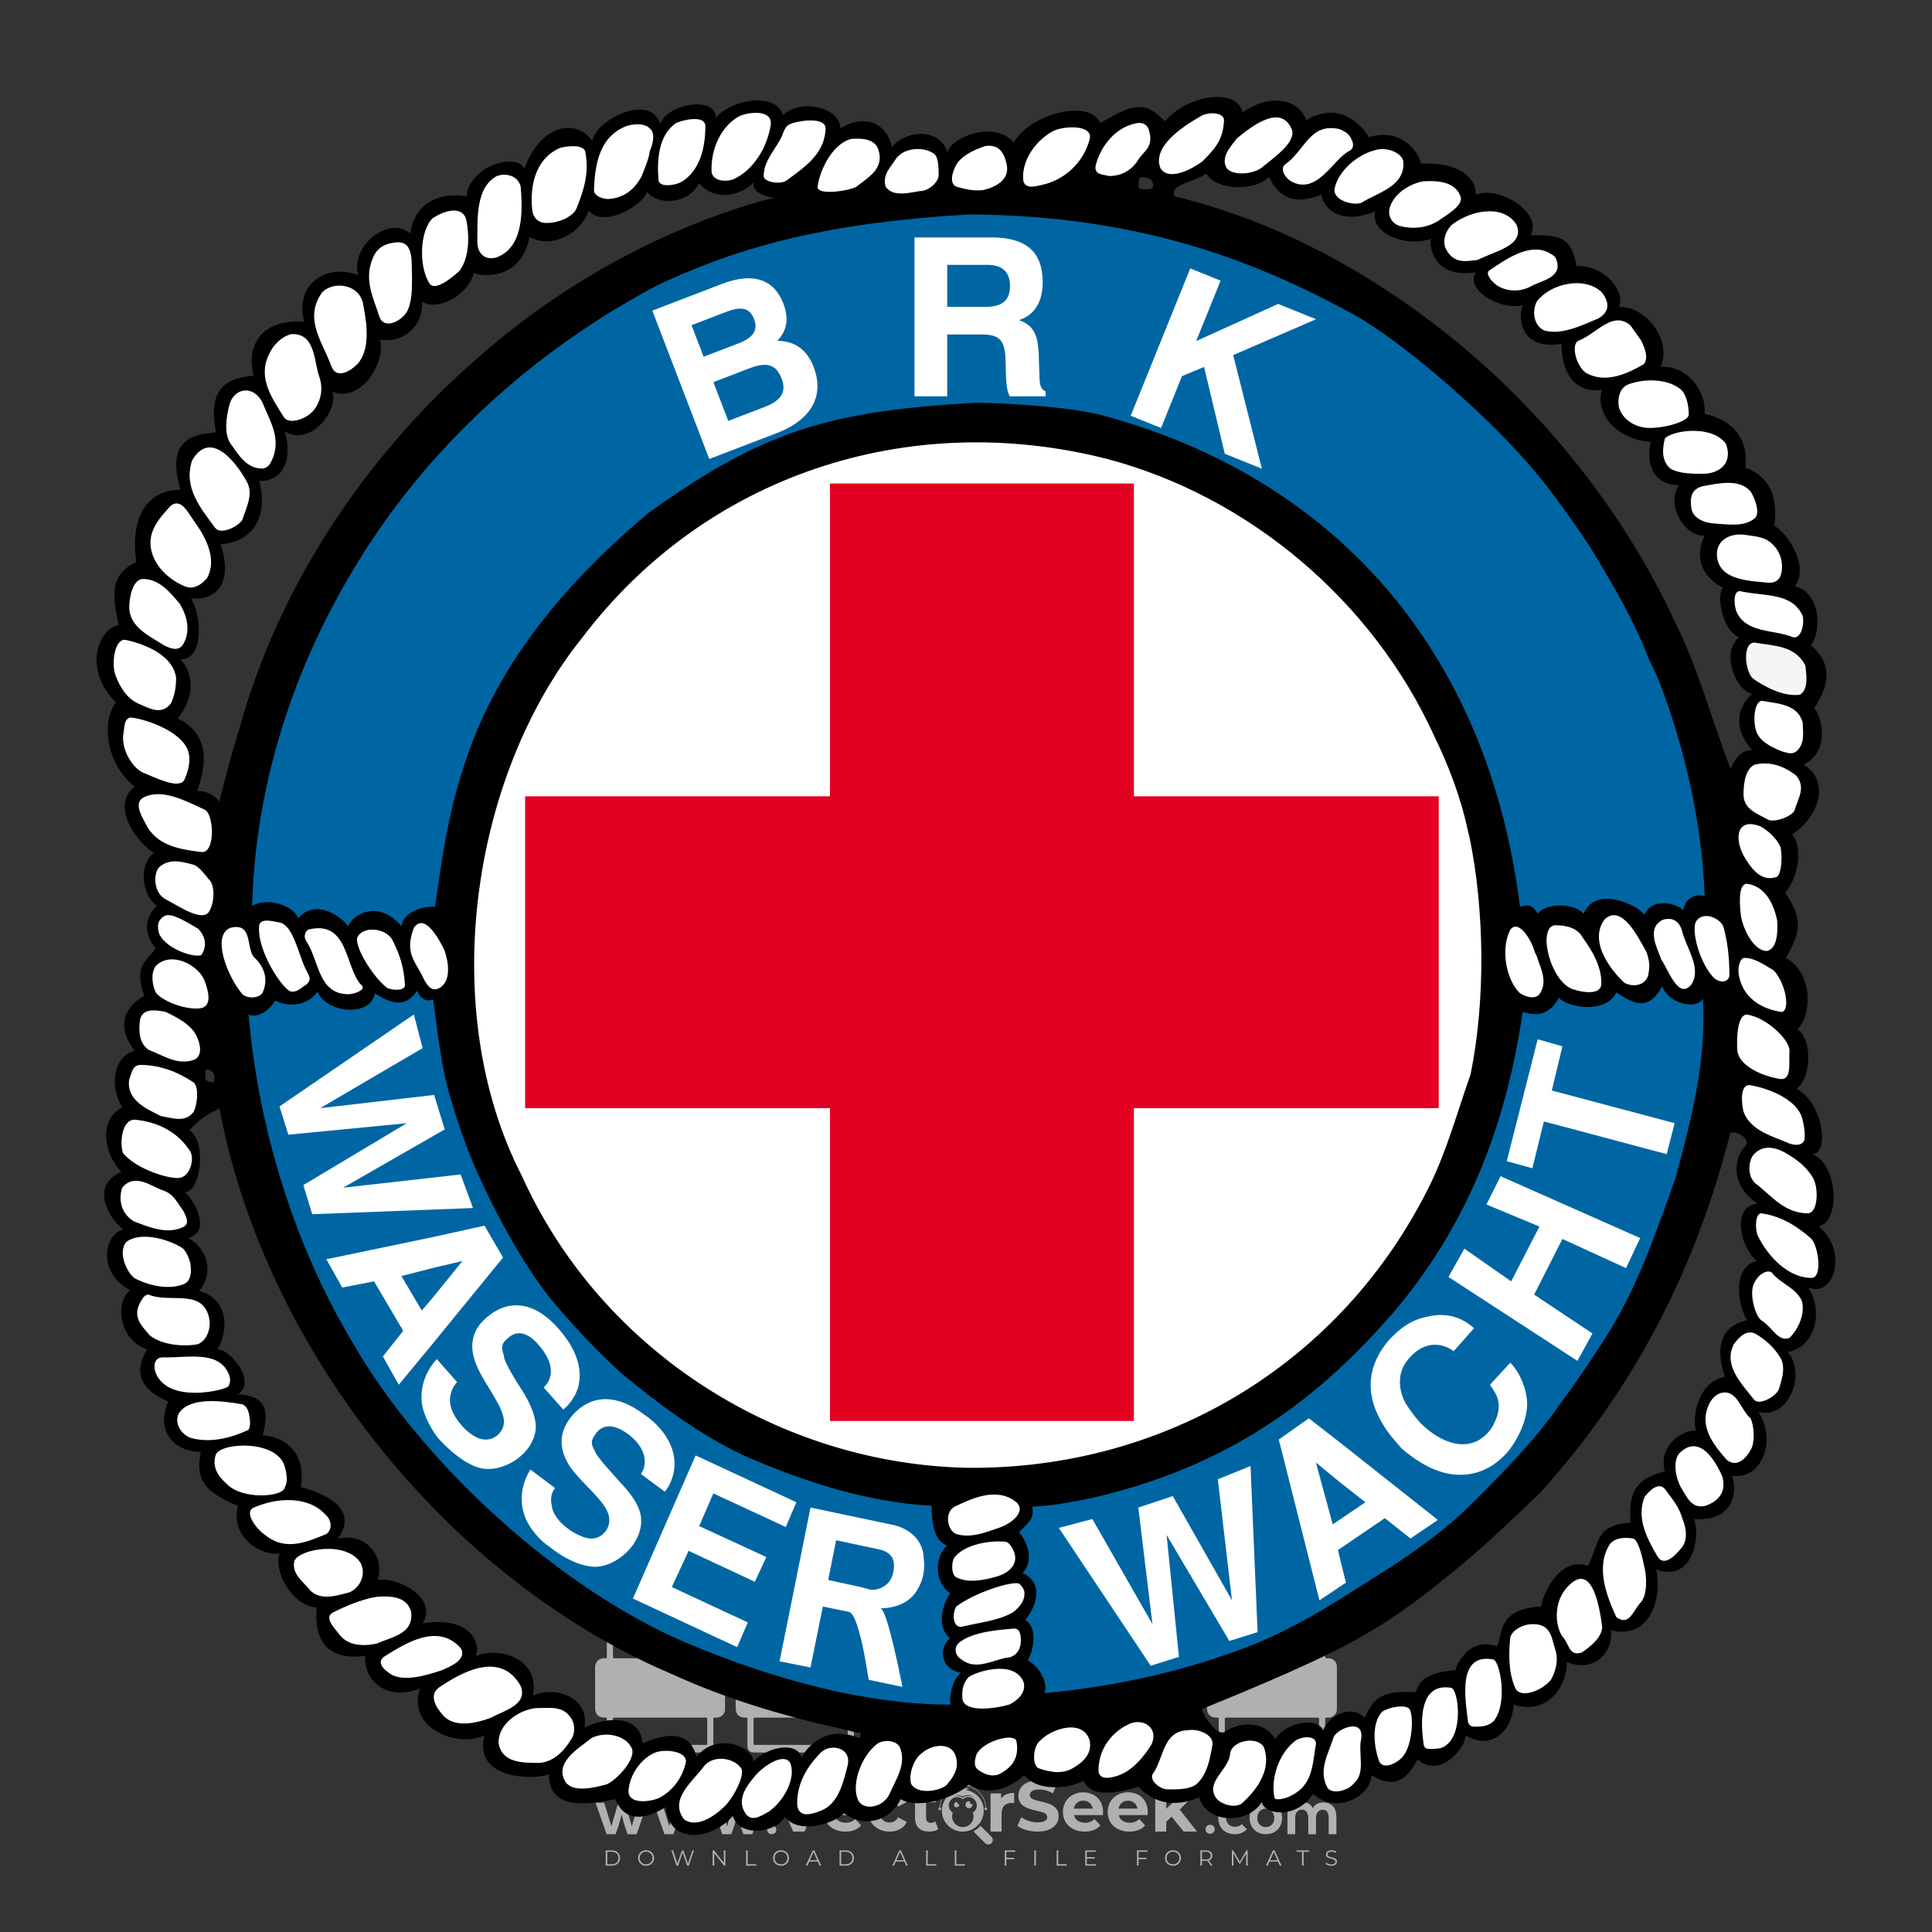
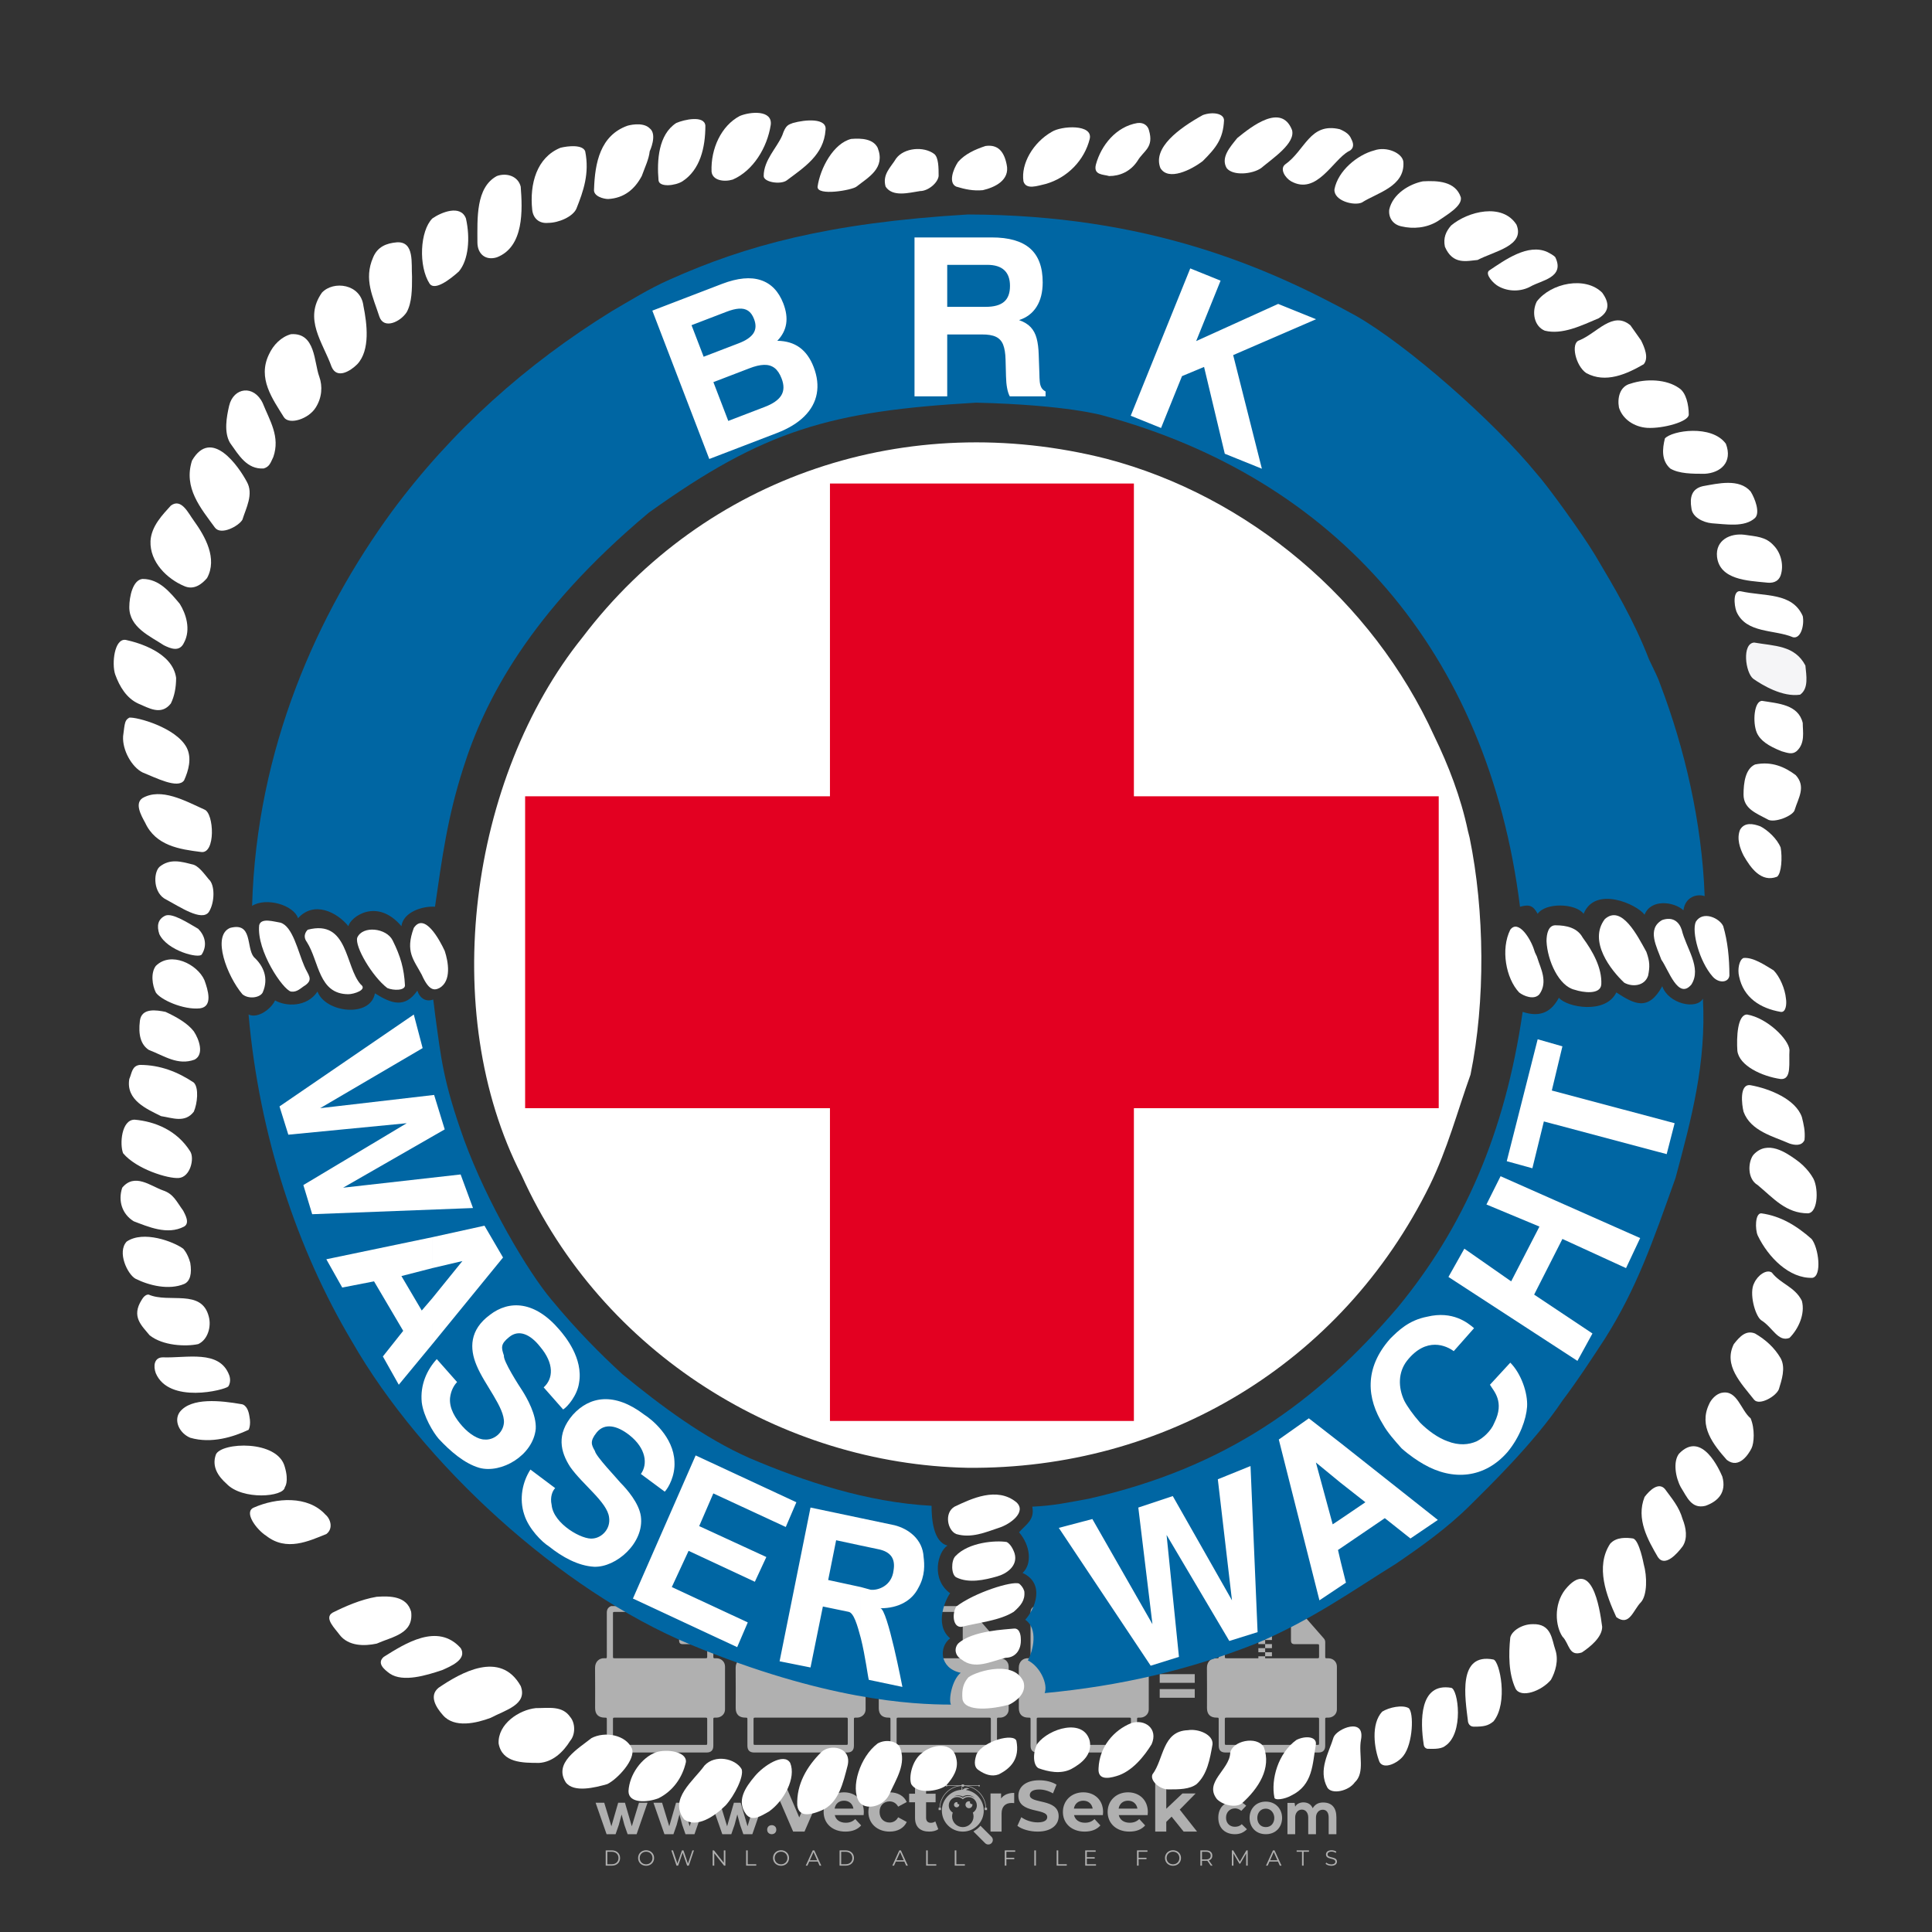
<svg xmlns="http://www.w3.org/2000/svg" version="1.1" id="Layer_1" x="0px" y="0px" viewBox="0 0 500 500" style="enable-background:new 0 0 500 500;" xml:space="preserve">
  <rect x="0" y="0" width="500" height="500" fill="#333333" stroke="none" />
  <g id="watermark_1_">
    <g>
      <g id="watermark" style="opacity:0.61;">
        <g>
          <g>
            <g>
              <g>
                <polygon style="fill:#FFFFFF;" points="213.765,461.172 208.204,474.017 205.268,474.017 199.726,461.172 202.938,461.172          206.846,470.347 210.81,461.172        " />
              </g>
              <g>
                <path style="fill:#FFFFFF;" d="M223.507,469.741h-7.469c0.275,1.23,1.321,1.982,2.826,1.982c1.046,0,1.798-0.312,2.477-0.954         l1.523,1.651c-0.917,1.046-2.294,1.597-4.074,1.597c-3.413,0-5.634-2.147-5.634-5.083c0-2.954,2.257-5.083,5.267-5.083         c2.899,0,5.138,1.945,5.138,5.12C223.562,469.191,223.526,469.503,223.507,469.741 M216.002,468.071h4.863         c-0.202-1.248-1.138-2.055-2.422-2.055C217.139,466.016,216.204,466.805,216.002,468.071" />
              </g>
              <g>
                <path style="fill:#FFFFFF;" d="M224.735,468.934c0-2.973,2.294-5.083,5.505-5.083c2.074,0,3.707,0.899,4.423,2.514         l-2.22,1.193c-0.532-0.936-1.321-1.358-2.221-1.358c-1.45,0-2.587,1.009-2.587,2.734c0,1.725,1.138,2.734,2.587,2.734         c0.899,0,1.688-0.404,2.221-1.358l2.22,1.211c-0.716,1.578-2.349,2.495-4.423,2.495         C227.029,474.017,224.735,471.907,224.735,468.934" />
              </g>
              <g>
                <path style="fill:#FFFFFF;" d="M242.828,473.393c-0.587,0.422-1.45,0.624-2.331,0.624c-2.33,0-3.688-1.193-3.688-3.542         v-4.055h-1.523v-2.202h1.523v-2.404h2.863v2.404h2.459v2.202h-2.459v4.019c0,0.844,0.458,1.303,1.229,1.303         c0.422,0,0.844-0.128,1.156-0.367L242.828,473.393z" />
              </g>
            </g>
            <g>
              <path style="fill:#FFFFFF;" d="M262.474,463.997v2.643c-0.238-0.018-0.422-0.037-0.642-0.037        c-1.578,0-2.624,0.862-2.624,2.753v4.661h-2.863v-9.873h2.734v1.303C259.776,464.493,260.951,463.997,262.474,463.997" />
            </g>
            <g>
              <path style="fill:#FFFFFF;" d="M263.299,472.53l1.009-2.239c1.083,0.789,2.697,1.339,4.239,1.339        c1.762,0,2.477-0.587,2.477-1.376c0-2.404-7.469-0.752-7.469-5.524c0-2.184,1.762-4,5.413-4c1.615,0,3.267,0.385,4.459,1.138        l-0.918,2.257c-1.193-0.679-2.422-1.009-3.56-1.009c-1.761,0-2.44,0.66-2.44,1.468c0,2.367,7.468,0.734,7.468,5.45        c0,2.147-1.78,3.982-5.45,3.982C266.492,474.017,264.437,473.411,263.299,472.53" />
            </g>
            <g>
              <path style="fill:#FFFFFF;" d="M285.428,469.741h-7.469c0.275,1.23,1.321,1.982,2.826,1.982c1.046,0,1.798-0.312,2.477-0.954        l1.523,1.651c-0.918,1.046-2.294,1.597-4.074,1.597c-3.413,0-5.634-2.147-5.634-5.083c0-2.954,2.257-5.083,5.267-5.083        c2.9,0,5.138,1.945,5.138,5.12C285.484,469.191,285.447,469.503,285.428,469.741 M277.923,468.071h4.863        c-0.202-1.248-1.138-2.055-2.422-2.055C279.061,466.016,278.125,466.805,277.923,468.071" />
            </g>
            <g>
              <path style="fill:#FFFFFF;" d="M297.007,469.741h-7.469c0.275,1.23,1.321,1.982,2.826,1.982c1.046,0,1.798-0.312,2.477-0.954        l1.523,1.651c-0.918,1.046-2.294,1.597-4.074,1.597c-3.413,0-5.634-2.147-5.634-5.083c0-2.954,2.257-5.083,5.267-5.083        c2.899,0,5.138,1.945,5.138,5.12C297.062,469.191,297.025,469.503,297.007,469.741 M289.501,468.071h4.863        c-0.202-1.248-1.138-2.055-2.422-2.055C290.639,466.016,289.703,466.805,289.501,468.071" />
            </g>
            <g>
              <polygon style="fill:#FFFFFF;" points="303.208,470.145 301.831,471.503 301.831,474.017 298.969,474.017 298.969,460.401         301.831,460.401 301.831,468.108 306.016,464.144 309.429,464.144 305.318,468.328 309.796,474.017 306.327,474.017       " />
            </g>
            <g>
              <path style="fill:#FFFFFF;" d="M256.601,475.359L256.601,475.359l-2.86-2.86c-0.435,0.508-0.953,0.943-1.534,1.284        c-0.092,0.069-0.186,0.136-0.283,0.199l3.027,3.027c0.456,0.456,1.195,0.456,1.65,0        C257.057,476.554,257.057,475.815,256.601,475.359" />
            </g>
            <g>
              <path style="fill:#FFFFFF;" d="M249.984,463.244c0.221-0.173,0.495-0.281,0.797-0.281c0.042,0,0.083,0.002,0.124,0.006        c-0.214-0.156-0.478-0.249-0.764-0.249c-0.395,0-0.744,0.18-0.981,0.458c-0.051,0-0.1,0.006-0.151,0.008        c0.039-0.077,0.064-0.162,0.064-0.255c0-0.234-0.143-0.434-0.346-0.519c0.087,0.126,0.138,0.279,0.138,0.445        c0,0.122-0.031,0.237-0.081,0.341c-2.811,0.201-5.03,2.539-5.03,5.4c0,2.993,2.426,5.42,5.42,5.42        c2.993,0,5.42-2.426,5.42-5.42C254.595,465.879,252.593,463.635,249.984,463.244 M247.983,464.656        c0.435,0,0.844,0.112,1.199,0.309c0.374-0.245,0.82-0.387,1.299-0.387c0.711,0,1.348,0.312,1.784,0.806        c-0.435-0.379-1.004-0.61-1.627-0.61c-0.449,0-0.87,0.12-1.234,0.329c-0.079,0.046-0.156,0.096-0.229,0.15        c-0.065-0.048-0.133-0.093-0.204-0.134c-0.369-0.219-0.8-0.344-1.26-0.344c-0.3,0-0.588,0.054-0.854,0.152        C247.196,464.754,247.578,464.656,247.983,464.656 M251.772,469.098c0.115,0.305,0.181,0.634,0.181,0.979        c0,1.534-1.244,2.777-2.778,2.777c-1.534,0-2.777-1.243-2.777-2.777c0-0.345,0.066-0.674,0.181-0.979        c-0.62-0.382-1.035-1.064-1.035-1.846c0-1.197,0.971-2.168,2.168-2.168c0.565,0,1.078,0.218,1.463,0.572        c0.386-0.354,0.899-0.572,1.464-0.572c1.197,0,2.168,0.971,2.168,2.168C252.807,468.034,252.392,468.716,251.772,469.098" />
            </g>
            <g>
              <path style="fill:#FFFFFF;" d="M251.666,467.061c0,0.497-0.404,0.901-0.901,0.901c-0.497,0-0.901-0.404-0.901-0.901        s0.404-0.901,0.901-0.901c0.101,0,0.197,0.017,0.287,0.047c-0.03,0.062-0.045,0.132-0.045,0.204        c0,0.273,0.221,0.494,0.494,0.494c0.05,0,0.099-0.008,0.146-0.022C251.66,466.941,251.666,467,251.666,467.061" />
            </g>
            <g>
              <path style="fill:#FFFFFF;" d="M248.255,467.061c0,0.376-0.305,0.681-0.681,0.681c-0.376,0-0.681-0.305-0.681-0.681        s0.305-0.681,0.681-0.681c0.076,0,0.149,0.013,0.217,0.035c-0.023,0.047-0.034,0.1-0.034,0.155        c0,0.206,0.167,0.374,0.374,0.374c0.038,0,0.075-0.006,0.11-0.017C248.25,466.97,248.255,467.015,248.255,467.061" />
            </g>
            <g>
              <g>
                <g>
                  <rect x="242.908" y="467.83" style="fill:#FFFFFF;" width="0.616" height="0.616" />
                </g>
                <g>
                  <rect x="254.827" y="467.83" style="fill:#FFFFFF;" width="0.616" height="0.616" />
                </g>
                <g>
                  <path style="fill:#FFFFFF;" d="M255.205,468.082h-0.14c0-3.248-2.642-5.89-5.89-5.89c-3.248,0-5.89,2.642-5.89,5.89h-0.14          c0-1.611,0.627-3.125,1.766-4.264c1.139-1.139,2.653-1.766,4.264-1.766c1.611,0,3.125,0.627,4.264,1.766          C254.578,464.957,255.205,466.471,255.205,468.082" />
                </g>
              </g>
              <g>
                <rect x="248.868" y="461.814" style="fill:#FFFFFF;" width="0.616" height="0.616" />
              </g>
              <g>
                <rect x="244.95" y="462.052" style="fill:#FFFFFF;" width="8.45" height="0.14" />
              </g>
              <g>
                <path style="fill:#FFFFFF;" d="M245.174,462.15c0,0.108-0.088,0.196-0.196,0.196c-0.108,0-0.196-0.088-0.196-0.196         c0-0.108,0.088-0.196,0.196-0.196C245.086,461.954,245.174,462.042,245.174,462.15" />
              </g>
              <g>
                <path style="fill:#FFFFFF;" d="M253.596,462.15c0,0.108-0.088,0.196-0.196,0.196c-0.108,0-0.196-0.088-0.196-0.196         c0-0.108,0.088-0.196,0.196-0.196C253.509,461.954,253.596,462.042,253.596,462.15" />
              </g>
            </g>
          </g>
          <g>
-             <path style="fill:#FFFFFF;" d="M314.356,473.409c0,1.559-2.364,1.559-2.364,0C311.993,471.851,314.356,471.851,314.356,473.409       z" />
-           </g>
+             </g>
          <g>
            <g>
              <g>
                <path style="fill:#FFFFFF;" d="M161.739,466.549l1.772,6.088l1.855-6.088h2.215l-2.823,8.14h-2.33l-0.837-2.396l-0.722-2.708         l-0.722,2.708l-0.837,2.396h-2.33l-2.839-8.14h2.231l1.855,6.088l1.756-6.088H161.739z" />
              </g>
              <g>
                <path style="fill:#FFFFFF;" d="M176.713,466.549l1.772,6.088l1.855-6.088h2.215l-2.823,8.14h-2.33l-0.837-2.396l-0.722-2.708         l-0.722,2.708l-0.837,2.396h-2.33l-2.839-8.14h2.231l1.855,6.088l1.756-6.088H176.713z" />
              </g>
              <g>
                <path style="fill:#FFFFFF;" d="M191.687,466.549l1.772,6.088l1.855-6.088h2.215l-2.823,8.14h-2.33l-0.837-2.396l-0.722-2.708         l-0.722,2.708l-0.837,2.396h-2.33l-2.839-8.14h2.231l1.855,6.088l1.756-6.088H191.687z" />
              </g>
            </g>
            <g>
              <path style="fill:#FFFFFF;" d="M200.908,473.52c0,1.559-2.364,1.559-2.364,0C198.545,471.962,200.908,471.962,200.908,473.52z        " />
            </g>
            <g>
              <path style="fill:#FFFFFF;" d="M322.71,473.409c-0.935,0.919-1.919,1.28-3.117,1.28c-2.346,0-4.3-1.411-4.3-4.282        s1.953-4.284,4.3-4.284c1.149,0,2.035,0.329,2.921,1.199l-1.264,1.329c-0.476-0.428-1.066-0.64-1.623-0.64        c-1.346,0-2.33,0.985-2.33,2.396c0,1.542,1.05,2.362,2.297,2.362c0.64,0,1.28-0.18,1.772-0.672L322.71,473.409z" />
            </g>
            <g>
              <path style="fill:#FFFFFF;" d="M331.805,470.472c0,2.33-1.591,4.217-4.217,4.217c-2.626,0-4.201-1.887-4.201-4.217        c0-2.314,1.609-4.217,4.185-4.217C330.149,466.255,331.805,468.158,331.805,470.472z M325.389,470.472        c0,1.231,0.739,2.38,2.199,2.38c1.46,0,2.199-1.149,2.199-2.38c0-1.215-0.854-2.396-2.199-2.396        C326.144,468.077,325.389,469.258,325.389,470.472z" />
            </g>
            <g>
              <path style="fill:#FFFFFF;" d="M338.572,474.689v-4.332c0-1.068-0.559-2.035-1.658-2.035c-1.082,0-1.722,0.967-1.722,2.035        v4.332h-2.003v-8.107h1.855l0.148,0.985c0.426-0.82,1.362-1.116,2.133-1.116c0.969,0,1.937,0.394,2.396,1.51        c0.723-1.149,1.658-1.478,2.708-1.478c2.297,0,3.43,1.412,3.43,3.84v4.365h-2.003v-4.365c0-1.066-0.442-1.97-1.526-1.97        c-1.082,0-1.756,0.935-1.756,2.003v4.332H338.572z" />
            </g>
          </g>
        </g>
      </g>
      <g style="opacity:0.61;">
        <g>
          <g>
            <path style="fill:#FFFFFF;" d="M345.988,431.299c-0.006-1.224-0.959-2.121-2.189-2.14c-0.924-0.014-0.832,0.12-0.834-0.867       c-0.003-1.097-0.007-2.194,0.003-3.292c0.003-0.379-0.112-0.691-0.362-0.976c-2.342-2.668-4.678-5.342-7.019-8.011       c-0.12-0.137-0.275-0.244-0.414-0.366c-6.214,0-12.427,0-18.641,0c-0.794,0.293-1.14,0.868-1.138,1.709       c0.01,3.748,0.004,7.496,0.004,11.243c0,0.556-0.003,0.589-0.55,0.551c-1.497-0.102-2.516,0.986-2.497,2.492       c0.044,3.476,0.013,6.953,0.014,10.429c0.001,1.58,0.867,2.443,2.45,2.449c0.582,0.002,0.582,0.002,0.582,0.6       c0,2.219-0.001,4.438,0.001,6.657c0.001,1.192,0.58,1.771,1.768,1.771c8.013,0.001,16.027,0.001,24.04,0       c1.168,0,1.755-0.583,1.757-1.745c0.002-2.256,0-4.512,0.001-6.768c0-0.512,0.002-0.511,0.52-0.515       c0.271-0.002,0.541,0.008,0.809-0.058c0.996-0.246,1.69-1.044,1.694-2.069C346.003,438.696,346.005,434.997,345.988,431.299z        M317.537,417.162c5.337,0,10.674,0,16.01,0c0.548,0,0.554,0.007,0.554,0.561c0.001,2.243-0.001,4.486,0.001,6.73       c0.001,0.811,0.249,1.059,1.06,1.059c1.91,0.001,3.821,0,5.731,0.001c0.458,0,0.479,0.021,0.481,0.483       c0.003,0.887,0.002,1.775,0,2.662c-0.001,0.477-0.024,0.498-0.504,0.499c-3.895,0.001-7.79,0-11.684,0       c-3.882,0-7.765,0-11.647,0c-0.55,0-0.552-0.001-0.552-0.561c-0.001-3.624-0.001-7.247,0-10.871       C316.987,417.166,316.991,417.162,317.537,417.162z M340.822,451.579c-3.883,0.001-7.766,0-11.65,0c-3.871,0-7.742,0-11.613,0       c-0.572,0-0.574-0.002-0.574-0.579c-0.001-1.997-0.001-3.994,0.001-5.991c0-0.464,0.023-0.486,0.478-0.487       c7.803-0.001,15.607-0.001,23.41,0c0.478,0,0.499,0.02,0.499,0.503c0.002,1.997,0.001,3.994,0,5.991       C341.375,451.574,341.37,451.579,340.822,451.579z" />
          </g>
          <g>
            <g>
              <rect x="327.418" y="417.053" style="fill:#FFFFFF;" width="1.757" height="1.054" />
            </g>
            <g>
              <rect x="325.662" y="418.107" style="fill:#FFFFFF;" width="1.757" height="1.054" />
            </g>
            <g>
              <rect x="327.418" y="419.161" style="fill:#FFFFFF;" width="1.757" height="1.054" />
            </g>
            <g>
              <rect x="325.662" y="420.215" style="fill:#FFFFFF;" width="1.757" height="1.054" />
            </g>
            <g>
              <rect x="327.418" y="421.269" style="fill:#FFFFFF;" width="1.757" height="1.054" />
            </g>
            <g>
              <rect x="325.662" y="422.323" style="fill:#FFFFFF;" width="1.757" height="1.054" />
            </g>
            <g>
              <rect x="327.418" y="423.378" style="fill:#FFFFFF;" width="1.757" height="1.054" />
            </g>
            <g>
              <rect x="325.662" y="424.432" style="fill:#FFFFFF;" width="1.757" height="1.054" />
            </g>
            <g>
              <rect x="327.418" y="425.486" style="fill:#FFFFFF;" width="1.757" height="1.054" />
            </g>
            <g>
              <rect x="325.662" y="426.54" style="fill:#FFFFFF;" width="1.757" height="1.054" />
            </g>
            <g>
              <rect x="327.418" y="427.594" style="fill:#FFFFFF;" width="1.757" height="1.054" />
            </g>
            <g>
              <rect x="325.662" y="428.648" style="fill:#FFFFFF;" width="1.757" height="1.054" />
            </g>
          </g>
        </g>
        <g>
          <path style="fill:#FFFFFF;" d="M187.637,431.299c-0.006-1.224-0.959-2.121-2.189-2.14c-0.924-0.014-0.832,0.12-0.834-0.867      c-0.003-1.097-0.007-2.194,0.003-3.292c0.003-0.379-0.112-0.691-0.362-0.976c-2.342-2.668-4.678-5.342-7.019-8.011      c-0.12-0.137-0.275-0.244-0.414-0.366c-6.214,0-12.427,0-18.641,0c-0.794,0.293-1.14,0.868-1.138,1.709      c0.01,3.748,0.004,7.496,0.004,11.243c0,0.556-0.003,0.589-0.55,0.551c-1.497-0.102-2.516,0.986-2.497,2.492      c0.044,3.476,0.013,6.953,0.014,10.429c0.001,1.58,0.867,2.443,2.45,2.449c0.582,0.002,0.582,0.002,0.582,0.6      c0,2.219-0.001,4.438,0.001,6.657c0.001,1.192,0.58,1.771,1.768,1.771c8.013,0.001,16.027,0.001,24.04,0      c1.168,0,1.755-0.583,1.757-1.745c0.002-2.256,0-4.512,0.001-6.768c0-0.512,0.002-0.511,0.52-0.515      c0.271-0.002,0.541,0.008,0.809-0.058c0.996-0.246,1.69-1.044,1.694-2.069C187.652,438.696,187.655,434.997,187.637,431.299z       M159.187,417.162c5.337,0,10.674,0,16.01,0c0.548,0,0.554,0.007,0.554,0.561c0.001,2.243-0.001,4.486,0.001,6.73      c0.001,0.811,0.249,1.059,1.06,1.059c1.91,0.001,3.821,0,5.731,0.001c0.458,0,0.479,0.021,0.481,0.483      c0.003,0.887,0.002,1.775,0,2.662c-0.001,0.477-0.024,0.498-0.504,0.499c-3.895,0.001-7.79,0-11.684,0      c-3.882,0-7.765,0-11.647,0c-0.55,0-0.552-0.001-0.552-0.561c-0.001-3.624-0.001-7.247,0-10.871      C158.636,417.166,158.64,417.162,159.187,417.162z M182.472,451.579c-3.883,0.001-7.766,0-11.65,0c-3.871,0-7.742,0-11.613,0      c-0.572,0-0.574-0.002-0.574-0.579c-0.001-1.997-0.001-3.994,0.001-5.991c0-0.464,0.023-0.486,0.478-0.487      c7.803-0.001,15.607-0.001,23.41,0c0.478,0,0.499,0.02,0.499,0.503c0.002,1.997,0.001,3.994,0,5.991      C183.024,451.574,183.019,451.579,182.472,451.579z" />
        </g>
        <g>
          <path style="fill:#FFFFFF;" d="M159.779,440.669v-7.897h2.779c0.375,0,0.726,0.061,1.053,0.182      c0.327,0.121,0.612,0.292,0.855,0.513c0.242,0.221,0.434,0.483,0.573,0.789c0.14,0.305,0.21,0.642,0.21,1.009      c0,0.375-0.07,0.715-0.21,1.02c-0.14,0.305-0.331,0.568-0.573,0.789c-0.243,0.221-0.528,0.392-0.855,0.513      c-0.327,0.121-0.678,0.182-1.053,0.182h-1.29v2.901H159.779z M162.58,436.356c0.39,0,0.684-0.111,0.882-0.331      c0.199-0.22,0.298-0.474,0.298-0.761c0-0.14-0.024-0.276-0.072-0.408c-0.048-0.132-0.121-0.248-0.221-0.347      c-0.099-0.099-0.223-0.178-0.37-0.237c-0.147-0.059-0.32-0.089-0.518-0.089h-1.312v2.173H162.58z" />
          <path style="fill:#FFFFFF;" d="M166.308,432.771h1.731l3.177,5.294h0.088l-0.088-1.522v-3.772h1.478v7.897h-1.566l-3.353-5.592      h-0.088l0.088,1.522v4.07h-1.467V432.771z" />
          <path style="fill:#FFFFFF;" d="M177.922,436.334h3.872c0.022,0.089,0.04,0.195,0.055,0.32c0.014,0.125,0.022,0.25,0.022,0.375      c0,0.507-0.077,0.985-0.231,1.434c-0.154,0.449-0.397,0.849-0.728,1.202c-0.353,0.375-0.776,0.666-1.268,0.871      c-0.493,0.206-1.055,0.309-1.688,0.309c-0.574,0-1.114-0.103-1.622-0.309c-0.507-0.206-0.948-0.492-1.323-0.86      c-0.375-0.367-0.673-0.803-0.894-1.307c-0.221-0.504-0.331-1.053-0.331-1.649c0-0.595,0.11-1.145,0.331-1.649      c0.221-0.504,0.518-0.939,0.894-1.307c0.375-0.367,0.816-0.654,1.323-0.86c0.507-0.206,1.048-0.309,1.622-0.309      c0.64,0,1.211,0.11,1.715,0.331c0.504,0.221,0.935,0.526,1.296,0.915l-1.025,1.004c-0.258-0.272-0.544-0.48-0.861-0.623      c-0.316-0.143-0.695-0.215-1.136-0.215c-0.361,0-0.703,0.065-1.026,0.193c-0.324,0.129-0.607,0.311-0.85,0.546      c-0.242,0.235-0.436,0.52-0.579,0.855c-0.143,0.335-0.215,0.708-0.215,1.119c0,0.412,0.072,0.785,0.215,1.12      c0.143,0.335,0.338,0.62,0.584,0.855c0.246,0.235,0.531,0.418,0.855,0.546c0.323,0.129,0.669,0.193,1.037,0.193      c0.419,0,0.773-0.061,1.064-0.182c0.29-0.121,0.538-0.278,0.744-0.469c0.148-0.132,0.275-0.3,0.381-0.502      c0.106-0.202,0.189-0.428,0.248-0.678h-2.482V436.334z" />
        </g>
        <g>
          <path style="fill:#FFFFFF;" d="M224.019,431.299c-0.006-1.224-0.959-2.121-2.189-2.14c-0.924-0.014-0.832,0.12-0.834-0.867      c-0.003-1.097-0.007-2.194,0.003-3.292c0.003-0.379-0.112-0.691-0.362-0.976c-2.342-2.668-4.678-5.342-7.019-8.011      c-0.12-0.137-0.275-0.244-0.414-0.366c-6.214,0-12.427,0-18.641,0c-0.794,0.293-1.14,0.868-1.138,1.709      c0.01,3.748,0.004,7.496,0.004,11.243c0,0.556-0.003,0.589-0.55,0.551c-1.497-0.102-2.516,0.986-2.497,2.492      c0.044,3.476,0.013,6.953,0.014,10.429c0.001,1.58,0.867,2.443,2.45,2.449c0.582,0.002,0.582,0.002,0.582,0.6      c0,2.219-0.001,4.438,0.001,6.657c0.001,1.192,0.58,1.771,1.768,1.771c8.013,0.001,16.027,0.001,24.04,0      c1.168,0,1.755-0.583,1.757-1.745c0.002-2.256,0-4.512,0.001-6.768c0-0.512,0.002-0.511,0.52-0.515      c0.271-0.002,0.541,0.008,0.809-0.058c0.997-0.246,1.69-1.044,1.694-2.069C224.034,438.696,224.036,434.997,224.019,431.299z       M195.568,417.162c5.337,0,10.674,0,16.01,0c0.548,0,0.554,0.007,0.554,0.561c0.001,2.243-0.001,4.486,0.001,6.73      c0.001,0.811,0.249,1.059,1.06,1.059c1.91,0.001,3.821,0,5.731,0.001c0.458,0,0.479,0.021,0.481,0.483      c0.003,0.887,0.002,1.775,0,2.662c-0.001,0.477-0.024,0.498-0.504,0.499c-3.895,0.001-7.79,0-11.684,0      c-3.882,0-7.765,0-11.647,0c-0.55,0-0.552-0.001-0.552-0.561c-0.001-3.624-0.001-7.247,0-10.871      C195.018,417.166,195.022,417.162,195.568,417.162z M218.854,451.579c-3.883,0.001-7.766,0-11.65,0c-3.871,0-7.742,0-11.613,0      c-0.572,0-0.574-0.002-0.574-0.579c-0.001-1.997-0.001-3.994,0.001-5.991c0-0.464,0.023-0.486,0.478-0.487      c7.803-0.001,15.607-0.001,23.41,0c0.478,0,0.499,0.02,0.499,0.503c0.002,1.997,0.001,3.994,0,5.991      C219.406,451.574,219.401,451.579,218.854,451.579z" />
        </g>
        <g>
          <path style="fill:#FFFFFF;" d="M205.111,432.771h1.699l2.967,7.897h-1.644l-0.651-1.886h-3.044l-0.651,1.886h-1.643      L205.111,432.771z M206.997,437.415l-0.706-1.974l-0.287-0.96h-0.088l-0.287,0.96l-0.706,1.974H206.997z" />
          <path style="fill:#FFFFFF;" d="M211.331,434.536c-0.125,0-0.245-0.024-0.359-0.072c-0.114-0.048-0.213-0.114-0.298-0.199      c-0.084-0.084-0.151-0.182-0.198-0.292c-0.048-0.11-0.072-0.232-0.072-0.364s0.024-0.254,0.072-0.364      c0.048-0.11,0.114-0.208,0.198-0.292c0.084-0.084,0.184-0.151,0.298-0.198c0.114-0.048,0.233-0.072,0.359-0.072      c0.257,0,0.478,0.09,0.662,0.27c0.184,0.181,0.276,0.399,0.276,0.656s-0.092,0.476-0.276,0.656      C211.809,434.446,211.589,434.536,211.331,434.536z M210.615,440.669v-5.404h1.445v5.404H210.615z" />
        </g>
        <g>
          <path style="fill:#FFFFFF;" d="M261.044,431.299c-0.006-1.224-0.959-2.121-2.189-2.14c-0.924-0.014-0.832,0.12-0.834-0.867      c-0.003-1.097-0.007-2.194,0.003-3.292c0.003-0.379-0.112-0.691-0.362-0.976c-2.342-2.668-4.678-5.342-7.019-8.011      c-0.12-0.137-0.275-0.244-0.414-0.366c-6.214,0-12.427,0-18.641,0c-0.794,0.293-1.14,0.868-1.138,1.709      c0.01,3.748,0.004,7.496,0.004,11.243c0,0.556-0.003,0.589-0.55,0.551c-1.497-0.102-2.516,0.986-2.497,2.492      c0.044,3.476,0.013,6.953,0.014,10.429c0.001,1.58,0.867,2.443,2.45,2.449c0.582,0.002,0.582,0.002,0.582,0.6      c0,2.219-0.001,4.438,0.001,6.657c0.001,1.192,0.58,1.771,1.768,1.771c8.013,0.001,16.027,0.001,24.04,0      c1.168,0,1.755-0.583,1.757-1.745c0.002-2.256,0-4.512,0.001-6.768c0-0.512,0.002-0.511,0.52-0.515      c0.271-0.002,0.541,0.008,0.809-0.058c0.996-0.246,1.69-1.044,1.694-2.069C261.059,438.696,261.061,434.997,261.044,431.299z       M232.593,417.162c5.337,0,10.674,0,16.01,0c0.548,0,0.554,0.007,0.554,0.561c0.001,2.243-0.001,4.486,0.001,6.73      c0.001,0.811,0.249,1.059,1.06,1.059c1.91,0.001,3.821,0,5.731,0.001c0.458,0,0.479,0.021,0.481,0.483      c0.003,0.887,0.002,1.775,0,2.662c-0.001,0.477-0.024,0.498-0.504,0.499c-3.895,0.001-7.79,0-11.684,0      c-3.882,0-7.765,0-11.647,0c-0.55,0-0.552-0.001-0.552-0.561c-0.001-3.624-0.001-7.247,0-10.871      C232.042,417.166,232.047,417.162,232.593,417.162z M255.878,451.579c-3.883,0.001-7.766,0-11.65,0c-3.871,0-7.742,0-11.613,0      c-0.572,0-0.574-0.002-0.574-0.579c-0.001-1.997-0.001-3.994,0.001-5.991c0-0.464,0.023-0.486,0.478-0.487      c7.803-0.001,15.607-0.001,23.41,0c0.478,0,0.499,0.02,0.499,0.503c0.002,1.997,0.001,3.994,0,5.991      C256.431,451.574,256.426,451.579,255.878,451.579z" />
        </g>
        <g>
          <path style="fill:#FFFFFF;" d="M236.361,440.845c-0.338,0-0.662-0.048-0.971-0.143c-0.309-0.095-0.592-0.239-0.849-0.43      c-0.257-0.191-0.481-0.425-0.673-0.7c-0.191-0.276-0.342-0.597-0.452-0.965l1.401-0.551c0.103,0.397,0.283,0.726,0.54,0.987      c0.257,0.261,0.596,0.392,1.015,0.392c0.154,0,0.303-0.02,0.447-0.061c0.143-0.04,0.272-0.099,0.386-0.176      s0.204-0.175,0.27-0.292c0.066-0.118,0.099-0.254,0.099-0.408c0-0.147-0.026-0.279-0.077-0.397      c-0.051-0.117-0.138-0.227-0.259-0.331c-0.121-0.103-0.28-0.202-0.475-0.298c-0.195-0.095-0.435-0.195-0.722-0.298l-0.485-0.176      c-0.213-0.073-0.429-0.173-0.645-0.298c-0.217-0.125-0.413-0.276-0.59-0.452c-0.177-0.176-0.322-0.384-0.436-0.623      c-0.114-0.239-0.171-0.509-0.171-0.81c0-0.309,0.06-0.597,0.182-0.866c0.121-0.268,0.294-0.503,0.518-0.706      c0.224-0.202,0.492-0.36,0.805-0.474s0.66-0.171,1.042-0.171c0.397,0,0.74,0.053,1.031,0.16      c0.291,0.107,0.537,0.243,0.739,0.408c0.202,0.165,0.366,0.348,0.491,0.546c0.125,0.199,0.217,0.386,0.276,0.563l-1.312,0.551      c-0.074-0.221-0.208-0.419-0.402-0.596c-0.195-0.176-0.462-0.265-0.8-0.265c-0.324,0-0.592,0.075-0.805,0.226      c-0.213,0.151-0.32,0.348-0.32,0.59c0,0.235,0.103,0.436,0.309,0.601c0.206,0.165,0.533,0.325,0.982,0.48l0.497,0.165      c0.316,0.111,0.605,0.237,0.866,0.381c0.261,0.143,0.485,0.314,0.673,0.513c0.187,0.199,0.331,0.425,0.43,0.678      c0.1,0.254,0.149,0.546,0.149,0.877c0,0.412-0.083,0.767-0.248,1.064c-0.165,0.298-0.377,0.542-0.634,0.734      c-0.258,0.191-0.548,0.335-0.872,0.43C236.986,440.797,236.67,440.845,236.361,440.845z" />
          <path style="fill:#FFFFFF;" d="M239.516,432.771h1.61l1.633,4.754l0.287,1.015h0.088l0.309-1.015l1.699-4.754h1.61l-2.879,7.897      h-1.566L239.516,432.771z" />
          <path style="fill:#FFFFFF;" d="M251.097,436.334h3.871c0.022,0.089,0.04,0.195,0.055,0.32c0.015,0.125,0.023,0.25,0.023,0.375      c0,0.507-0.078,0.985-0.232,1.434c-0.154,0.449-0.397,0.849-0.728,1.202c-0.353,0.375-0.775,0.666-1.268,0.871      c-0.493,0.206-1.055,0.309-1.688,0.309c-0.574,0-1.114-0.103-1.621-0.309c-0.507-0.206-0.949-0.492-1.324-0.86      c-0.375-0.367-0.673-0.803-0.894-1.307c-0.22-0.504-0.331-1.053-0.331-1.649c0-0.595,0.11-1.145,0.331-1.649      c0.221-0.504,0.518-0.939,0.894-1.307c0.375-0.367,0.816-0.654,1.324-0.86c0.507-0.206,1.047-0.309,1.621-0.309      c0.64,0,1.211,0.11,1.715,0.331c0.504,0.221,0.936,0.526,1.296,0.915l-1.026,1.004c-0.257-0.272-0.544-0.48-0.861-0.623      c-0.316-0.143-0.694-0.215-1.136-0.215c-0.36,0-0.702,0.065-1.026,0.193c-0.323,0.129-0.607,0.311-0.849,0.546      c-0.243,0.235-0.436,0.52-0.579,0.855c-0.143,0.335-0.215,0.708-0.215,1.119c0,0.412,0.072,0.785,0.215,1.12      c0.143,0.335,0.338,0.62,0.585,0.855c0.246,0.235,0.531,0.418,0.854,0.546c0.324,0.129,0.669,0.193,1.037,0.193      c0.419,0,0.774-0.061,1.064-0.182c0.29-0.121,0.539-0.278,0.745-0.469c0.147-0.132,0.274-0.3,0.38-0.502      c0.107-0.202,0.189-0.428,0.248-0.678h-2.482V436.334z" />
        </g>
        <g>
          <path style="fill:#FFFFFF;" d="M297.3,431.299c-0.006-1.224-0.959-2.121-2.189-2.14c-0.924-0.014-0.832,0.12-0.834-0.867      c-0.003-1.097-0.007-2.194,0.003-3.292c0.003-0.379-0.112-0.691-0.362-0.976c-2.342-2.668-4.678-5.342-7.019-8.011      c-0.12-0.137-0.275-0.244-0.414-0.366c-6.214,0-12.427,0-18.641,0c-0.794,0.293-1.14,0.868-1.138,1.709      c0.01,3.748,0.004,7.496,0.004,11.243c0,0.556-0.003,0.589-0.55,0.551c-1.497-0.102-2.516,0.986-2.497,2.492      c0.044,3.476,0.013,6.953,0.014,10.429c0.001,1.58,0.867,2.443,2.45,2.449c0.582,0.002,0.582,0.002,0.582,0.6      c0,2.219-0.001,4.438,0.001,6.657c0.001,1.192,0.58,1.771,1.768,1.771c8.013,0.001,16.027,0.001,24.04,0      c1.168,0,1.755-0.583,1.757-1.745c0.002-2.256,0-4.512,0.001-6.768c0-0.512,0.002-0.511,0.52-0.515      c0.271-0.002,0.541,0.008,0.809-0.058c0.996-0.246,1.69-1.044,1.694-2.069C297.315,438.696,297.318,434.997,297.3,431.299z       M268.85,417.162c5.337,0,10.674,0,16.01,0c0.548,0,0.554,0.007,0.554,0.561c0.001,2.243-0.001,4.486,0.001,6.73      c0.001,0.811,0.249,1.059,1.06,1.059c1.91,0.001,3.821,0,5.731,0.001c0.458,0,0.479,0.021,0.481,0.483      c0.003,0.887,0.002,1.775,0,2.662c-0.001,0.477-0.024,0.498-0.504,0.499c-3.895,0.001-7.79,0-11.684,0      c-3.882,0-7.765,0-11.647,0c-0.55,0-0.552-0.001-0.552-0.561c-0.001-3.624-0.001-7.247,0-10.871      C268.299,417.166,268.303,417.162,268.85,417.162z M292.135,451.579c-3.883,0.001-7.766,0-11.65,0c-3.871,0-7.742,0-11.613,0      c-0.572,0-0.574-0.002-0.574-0.579c-0.001-1.997-0.001-3.994,0.001-5.991c0-0.464,0.023-0.486,0.478-0.487      c7.803-0.001,15.607-0.001,23.41,0c0.478,0,0.499,0.02,0.499,0.503c0.001,1.997,0.001,3.994,0,5.991      C292.687,451.574,292.682,451.579,292.135,451.579z" />
        </g>
        <g>
          <path style="fill:#FFFFFF;" d="M272.966,434.183v1.831h3.165v1.412h-3.165v1.831h3.518v1.412h-5.007v-7.897h5.007v1.412H272.966      z" />
          <path style="fill:#FFFFFF;" d="M277.852,440.669v-7.897h2.779c0.375,0,0.726,0.061,1.053,0.182      c0.327,0.121,0.612,0.292,0.855,0.513c0.243,0.221,0.434,0.483,0.574,0.789c0.14,0.305,0.209,0.642,0.209,1.009      c0,0.375-0.07,0.715-0.209,1.02c-0.14,0.305-0.331,0.568-0.574,0.789c-0.243,0.221-0.528,0.392-0.855,0.513      c-0.327,0.121-0.678,0.182-1.053,0.182h-1.29v2.901H277.852z M280.653,436.356c0.389,0,0.684-0.111,0.882-0.331      c0.199-0.22,0.298-0.474,0.298-0.761c0-0.14-0.024-0.276-0.072-0.408c-0.048-0.132-0.121-0.248-0.221-0.347      c-0.099-0.099-0.222-0.178-0.37-0.237c-0.147-0.059-0.32-0.089-0.518-0.089h-1.312v2.173H280.653z" />
          <path style="fill:#FFFFFF;" d="M286.797,440.845c-0.338,0-0.662-0.048-0.971-0.143c-0.309-0.095-0.592-0.239-0.849-0.43      c-0.257-0.191-0.482-0.425-0.673-0.7c-0.191-0.276-0.342-0.597-0.452-0.965l1.401-0.551c0.103,0.397,0.283,0.726,0.541,0.987      c0.257,0.261,0.595,0.392,1.015,0.392c0.154,0,0.303-0.02,0.447-0.061c0.143-0.04,0.272-0.099,0.386-0.176      c0.114-0.077,0.204-0.175,0.27-0.292c0.066-0.118,0.1-0.254,0.1-0.408c0-0.147-0.026-0.279-0.077-0.397      c-0.051-0.117-0.138-0.227-0.259-0.331c-0.121-0.103-0.279-0.202-0.474-0.298c-0.195-0.095-0.436-0.195-0.723-0.298      l-0.485-0.176c-0.213-0.073-0.428-0.173-0.645-0.298c-0.217-0.125-0.414-0.276-0.59-0.452c-0.176-0.176-0.322-0.384-0.436-0.623      c-0.114-0.239-0.171-0.509-0.171-0.81c0-0.309,0.061-0.597,0.182-0.866c0.121-0.268,0.294-0.503,0.518-0.706      c0.224-0.202,0.493-0.36,0.805-0.474c0.312-0.114,0.66-0.171,1.042-0.171c0.397,0,0.741,0.053,1.031,0.16      c0.29,0.107,0.537,0.243,0.739,0.408c0.202,0.165,0.365,0.348,0.491,0.546c0.125,0.199,0.217,0.386,0.276,0.563l-1.312,0.551      c-0.074-0.221-0.208-0.419-0.403-0.596c-0.195-0.176-0.462-0.265-0.799-0.265c-0.324,0-0.592,0.075-0.805,0.226      c-0.213,0.151-0.32,0.348-0.32,0.59c0,0.235,0.103,0.436,0.309,0.601c0.206,0.165,0.533,0.325,0.982,0.48l0.496,0.165      c0.316,0.111,0.605,0.237,0.866,0.381c0.261,0.143,0.485,0.314,0.673,0.513c0.187,0.199,0.331,0.425,0.43,0.678      c0.099,0.254,0.149,0.546,0.149,0.877c0,0.412-0.083,0.767-0.248,1.064c-0.165,0.298-0.377,0.542-0.634,0.734      c-0.258,0.191-0.548,0.335-0.872,0.43C287.422,440.797,287.105,440.845,286.797,440.845z" />
        </g>
        <g>
          <path style="fill:#FFFFFF;" d="M321.394,439.168l4.004-4.985h-3.827v-1.412h5.559v1.5l-3.96,4.985h4.004v1.412h-5.779V439.168z" />
          <path style="fill:#FFFFFF;" d="M328.409,432.771h1.489v7.897h-1.489V432.771z" />
          <path style="fill:#FFFFFF;" d="M331.486,440.669v-7.897h2.779c0.375,0,0.726,0.061,1.053,0.182      c0.327,0.121,0.612,0.292,0.855,0.513s0.434,0.483,0.574,0.789c0.14,0.305,0.209,0.642,0.209,1.009      c0,0.375-0.07,0.715-0.209,1.02c-0.14,0.305-0.331,0.568-0.574,0.789c-0.243,0.221-0.528,0.392-0.855,0.513      c-0.327,0.121-0.678,0.182-1.053,0.182h-1.29v2.901H331.486z M334.288,436.356c0.389,0,0.684-0.111,0.882-0.331      c0.199-0.22,0.298-0.474,0.298-0.761c0-0.14-0.024-0.276-0.072-0.408c-0.048-0.132-0.121-0.248-0.221-0.347      c-0.099-0.099-0.222-0.178-0.37-0.237c-0.147-0.059-0.32-0.089-0.518-0.089h-1.312v2.173H334.288z" />
        </g>
      </g>
      <g style="opacity:0.61;">
        <path style="fill:#FFFFFF;" d="M300.133,433.27h9.067v2.242h-9.067V433.27z M300.133,437.136h9.067v2.243h-9.067V437.136z" />
      </g>
    </g>
    <g style="opacity:0.61;">
      <path style="fill:#FFFFFF;" d="M156.756,478.878h1.607c1.263,0,2.114,0.812,2.114,1.974c0,1.161-0.851,1.973-2.114,1.973h-1.607    V478.878z M158.34,482.464c1.049,0,1.725-0.665,1.725-1.612c0-0.947-0.677-1.613-1.725-1.613h-1.167v3.225H158.34z" />
      <path style="fill:#FFFFFF;" d="M165.139,480.851c0-1.15,0.879-2.007,2.075-2.007c1.184,0,2.069,0.851,2.069,2.007    c0,1.156-0.885,2.007-2.069,2.007C166.019,482.858,165.139,482.002,165.139,480.851z M168.866,480.851    c0-0.942-0.705-1.635-1.652-1.635c-0.953,0-1.663,0.693-1.663,1.635c0,0.941,0.71,1.635,1.663,1.635    C168.162,482.486,168.866,481.793,168.866,480.851z" />
      <path style="fill:#FFFFFF;" d="M179.596,478.878l-1.331,3.947h-0.44l-1.156-3.366l-1.161,3.366h-0.434l-1.331-3.947h0.429    l1.139,3.394l1.178-3.394h0.389l1.161,3.411l1.156-3.411H179.596z" />
      <path style="fill:#FFFFFF;" d="M187.731,478.878v3.947h-0.344l-2.537-3.202v3.202h-0.417v-3.947h0.344l2.543,3.203v-3.203H187.731    z" />
      <path style="fill:#FFFFFF;" d="M193.093,478.878h0.417v3.586h2.21v0.361h-2.627V478.878z" />
      <path style="fill:#FFFFFF;" d="M200.061,480.851c0-1.15,0.879-2.007,2.075-2.007c1.184,0,2.069,0.851,2.069,2.007    c0,1.156-0.885,2.007-2.069,2.007C200.941,482.858,200.061,482.002,200.061,480.851z M203.788,480.851    c0-0.942-0.705-1.635-1.652-1.635c-0.953,0-1.663,0.693-1.663,1.635c0,0.941,0.71,1.635,1.663,1.635    C203.083,482.486,203.788,481.793,203.788,480.851z" />
      <path style="fill:#FFFFFF;" d="M211.636,481.77h-2.199l-0.474,1.054h-0.434l1.804-3.947h0.412l1.804,3.947h-0.44L211.636,481.77z     M211.484,481.432l-0.947-2.12l-0.947,2.12H211.484z" />
      <path style="fill:#FFFFFF;" d="M217.28,478.878h1.607c1.263,0,2.114,0.812,2.114,1.974c0,1.161-0.851,1.973-2.114,1.973h-1.607    V478.878z M218.864,482.464c1.049,0,1.725-0.665,1.725-1.612c0-0.947-0.677-1.613-1.725-1.613h-1.167v3.225H218.864z" />
      <path style="fill:#FFFFFF;" d="M234.041,481.77h-2.199l-0.474,1.054h-0.434l1.804-3.947h0.412l1.804,3.947h-0.44L234.041,481.77z     M233.889,481.432l-0.947-2.12l-0.947,2.12H233.889z" />
      <path style="fill:#FFFFFF;" d="M239.685,478.878h0.417v3.586h2.21v0.361h-2.627V478.878z" />
      <path style="fill:#FFFFFF;" d="M247.082,478.878h0.417v3.586h2.21v0.361h-2.627V478.878z" />
      <path style="fill:#FFFFFF;" d="M260.449,479.239v1.551h2.041v0.361h-2.041v1.675h-0.417v-3.947h2.706v0.361H260.449z" />
      <path style="fill:#FFFFFF;" d="M267.678,478.878h0.417v3.947h-0.417V478.878z" />
      <path style="fill:#FFFFFF;" d="M273.456,478.878h0.417v3.586h2.21v0.361h-2.627V478.878z" />
      <path style="fill:#FFFFFF;" d="M283.644,482.464v0.361h-2.791v-3.947h2.706v0.361h-2.289v1.404h2.041v0.355h-2.041v1.466H283.644z    " />
      <path style="fill:#FFFFFF;" d="M294.672,479.239v1.551h2.041v0.361h-2.041v1.675h-0.417v-3.947h2.706v0.361H294.672z" />
      <path style="fill:#FFFFFF;" d="M301.5,480.851c0-1.15,0.879-2.007,2.075-2.007c1.184,0,2.069,0.851,2.069,2.007    c0,1.156-0.885,2.007-2.069,2.007C302.379,482.858,301.5,482.002,301.5,480.851z M305.226,480.851    c0-0.942-0.705-1.635-1.652-1.635c-0.953,0-1.663,0.693-1.663,1.635c0,0.941,0.71,1.635,1.663,1.635    C304.522,482.486,305.226,481.793,305.226,480.851z" />
      <path style="fill:#FFFFFF;" d="M313.351,482.825l-0.902-1.269c-0.102,0.011-0.203,0.017-0.316,0.017h-1.06v1.252h-0.417v-3.947    h1.477c1.004,0,1.613,0.507,1.613,1.353c0,0.62-0.327,1.054-0.902,1.24l0.964,1.353H313.351z M313.328,480.231    c0-0.632-0.417-0.992-1.207-0.992h-1.048v1.979h1.048C312.911,481.218,313.328,480.851,313.328,480.231z" />
      <path style="fill:#FFFFFF;" d="M322.907,478.878v3.947h-0.4v-3.158l-1.551,2.656h-0.197l-1.551-2.639v3.14h-0.4v-3.947h0.344    l1.714,2.926l1.697-2.926H322.907z" />
      <path style="fill:#FFFFFF;" d="M330.744,481.77h-2.199l-0.473,1.054h-0.434l1.804-3.947h0.411l1.804,3.947h-0.44L330.744,481.77z     M330.592,481.432l-0.947-2.12l-0.947,2.12H330.592z" />
      <path style="fill:#FFFFFF;" d="M336.957,479.239h-1.387v-0.361h3.192v0.361h-1.387v3.586h-0.417V479.239z" />
      <path style="fill:#FFFFFF;" d="M343.063,482.346l0.164-0.321c0.282,0.276,0.784,0.479,1.302,0.479c0.739,0,1.06-0.31,1.06-0.699    c0-1.083-2.43-0.417-2.43-1.877c0-0.581,0.451-1.083,1.455-1.083c0.446,0,0.908,0.13,1.224,0.35l-0.141,0.333    c-0.338-0.22-0.733-0.327-1.083-0.327c-0.722,0-1.043,0.321-1.043,0.716c0,1.083,2.43,0.429,2.43,1.866    c0,0.581-0.462,1.077-1.472,1.077C343.937,482.858,343.356,482.65,343.063,482.346z" />
    </g>
  </g>
  <g>
</g>
  <g>
-     <path style="fill-rule:evenodd;clip-rule:evenodd;" d="M470.664,317.438c5.717-1.372,5.031-16.006-1.601-18.75   c4.345,0,2.973-13.034-4.116-16.921c3.888-2.744,4.116-13.034,0.229-15.321c4.116-4.573,3.659-14.864-2.973-18.522   c3.201-5.945,5.031-9.376-0.229-16.921c2.516-2.516,5.26-10.519,1.829-15.092c5.717-3.431,10.748-13.034,2.973-18.065   c6.86-3.201,4.802-12.348,2.744-14.635c5.488-8.232,2.973-13.034-0.915-16.236c2.516-2.516,3.201-13.262-4.116-15.321   c3.888-4.802-1.829-13.72-5.26-15.549c0.686-6.175-0.229-12.348-7.546-15.092c0.915-7.317-2.973-12.12-10.518-13.949   c0.457-5.945-4.573-12.577-11.433-12.12c2.973-6.403-3.201-15.549-10.748-15.549c1.829-3.888-3.888-10.976-10.976-10.519   c-1.372-7.547-4.116-8.004-11.89-8.004c3.201-6.174-8.461-12.805-14.177-10.519c0-2.744-1.372-4.345-3.201-5.717v26.068   c0.915,0,1.829,0,3.201-0.229c-2.973,4.573,6.632,10.061,12.12,8.461c-1.601,4.573,0.457,11.662,10.061,10.061   c0,4.345,1.372,13.034,10.519,11.89c-1.829,4.573,2.058,12.577,12.577,13.492c-0.915,3.43-0.915,10.976,7.317,11.205   c-3.431,4.803,1.144,13.263,6.632,13.035c-3.201,6.632,0.457,11.433,4.802,13.492c-1.829,1.372-0.457,10.976,4.116,12.805   c-4.802,3.888-0.915,13.949,3.43,14.634c-3.201,2.744-5.717,8.232,0,14.635c-4.116-0.457-5.491,5.26-5.717,4.573   c-4.803-12.348-8.232-25.61-14.177-37.501c-12.577-27.211-31.785-51.907-54.879-71.343v314.639   c7.089-5.945,13.72-12.348,19.894-18.293c24.695-27.211,40.474-58.767,49.163-93.065c1.829-0.687,5.717,1.829,3.659,3.659   c-2.744,2.973-3.659,10.061,3.431,14.634c-6.86,0.687-4.573,11.205-0.229,14.864c-6.632,1.601-4.803,11.662-2.516,15.321   c-7.547,1.601-8.004,8.232-5.717,14.634c-7.089,1.372-8.461,10.29-7.546,13.949c-3.658-0.229-9.833,4.116-8.004,10.519   c-9.147,2.287-9.147,7.317-8.918,13.262c-9.147,0.686-8.004,5.26-10.976,11.205c-7.089-2.516-11.662,6.86-12.12,10.518   c-11.662,0.687-9.833,7.317-11.433,10.29c-4.116-1.372-7.089,0.229-8.689,2.516v22.638c0.229-0.687,0.457-1.372,0.687-2.059   c5.945,3.659,11.662-0.229,12.348-8.004c8.004,2.744,13.72-3.888,13.72-10.976c6.174,2.516,11.89-1.372,11.433-8.232   c10.522,2.516,13.262-8.919,11.662-15.778c9.147,3.431,11.663-7.775,9.833-13.034c10.518,0.686,11.205-7.317,9.833-11.205   c7.546,1.144,11.663-8.918,6.86-16.464c8.004,1.829,12.348-10.061,7.546-15.549c7.547-1.372,9.147-11.205,5.26-16.693   C475.009,335.96,478.21,323.383,470.664,317.438L470.664,317.438z M378.742,44.644c-3.201-2.059-7.547-2.516-10.976-2.287   c-0.687-3.201-5.26-9.376-13.492-6.86c-3.201-5.26-9.376-8.689-16.236-4.345c-1.372-4.573-8.232-7.775-16.464-2.059   c-1.144-6.175-13.72-5.031-20.122,2.287c-1.828-1.828-3.2-2.972-4.8-3.429v18.065c0.457,0,1.144,0.229,1.372,0.687   c0.457,0.686,0.687,1.601,0,2.058c-0.229,0.227-0.915,0.227-1.372,0.227V464.24c2.287,1.601,6.632,3.888,13.72,0.915   c1.829,6.632,12.348,7.317,16.236,1.144c0,2.973,8.461,5.031,13.263-2.059c5.945,5.488,14.863,0.687,15.092-4.802   c5.945,3.659,9.147,1.144,11.89-4.116c4.803,4.116,9.833-0.229,11.89-4.116v-22.638c-1.144,1.144-1.829,2.516-2.058,3.659   c-4.116,0.457-8.918,0.915-10.29,5.717c-8.004-0.457-10.748,0.915-13.263,6.632c-2.744-3.201-8.689-1.372-10.748,3.201   c-1.144-3.201-9.147-2.516-12.348,2.287c-2.516-4.345-8.232-4.802-12.805-2.058c-1.829,1.829-5.717-3.659-6.175-5.717   c13.034-5.26,32.699-13.492,42.074-19.208c8.918-5.031,17.378-11.662,25.61-18.522l0.001-314.637   c-22.409-18.75-48.019-32.699-74.773-39.102c-1.372-3.431,5.717-3.659,8.232-5.945c2.286,4.345,12.348,4.803,16.236,0.915   c1.829,3.888,5.26,8.004,13.492,4.573c0.915,4.802,6.402,7.546,13.949,4.345c-1.372,5.945,8.461,9.376,14.406,7.089   c-0.229,1.372,0,8.461,8.461,8.918L378.742,44.644L378.742,44.644z M296.652,27.952c-3.201-0.915-6.403,0.687-11.891,3.888   c-2.516-6.174-17.836-2.744-22.409,5.031c-4.803-5.717-16.006-1.601-17.15,2.516c-2.059-6.174-10.29-5.945-14.406-1.372   c-1.372-6.175-6.86-8.689-13.263-4.803c-0.229-5.488-10.29-7.775-14.864-3.431c-2.286-6.402-13.947-3.658-17.377,0.687   c-0.229-5.945-12.805-3.431-14.406,1.601c-2.743-8.233-16.692-0.916-17.606,4.344c-4.345-5.945-13.492-4.116-17.608,7.317   c-1.144-3.201-8.461-2.287-12.348,1.829v25.382c5.945,1.144,12.12-1.372,13.72-9.604c5.031,2.973,13.034-0.229,15.321-6.86   c3.431,4.573,13.72-0.915,15.092-4.802c2.744,3.43,10.519,3.43,13.492-2.287c3.431,4.345,10.061,3.888,14.177-0.229   c-0.915,2.744,3.659,3.888,5.488,4.116c-1.601,0.229-3.43,0.686-3.43,0.686c-26.982,7.775-52.364,21.952-73.859,40.931v308.008   c15.321,13.492,32.47,24.696,50.306,32.242c13.949,6.402,28.354,10.748,43.675,14.177c3.201,0.687,4.116,1.144,5.488,1.144   l-0.229,1.372c-2.516-0.915-3.201-0.915-5.26-1.144c-4.345-0.229-8.461,3.201-9.833,6.175c-1.372-4.573-9.376-2.516-12.577,1.144   c0.686-3.431-9.147-8.232-14.635-1.372c-1.144-4.573-4.803-7.547-13.949-3.431c-0.457-6.632-7.775-7.547-15.092-4.116   c1.601-8.461-8.689-10.748-13.262-8.232c1.829-10.518-10.061-12.577-14.634-10.29v21.266c0.687-0.229,1.372-0.457,2.059-0.686   c-2.973,11.662,13.034,11.433,16.693,10.061c0,9.147,9.376,8.004,17.15,6.402c2.516,6.175,8.004,5.26,13.034,2.059   c1.144,10.518,12.577,8.004,17.378,2.287c1.601,5.717,11.433,4.345,13.492,0.229c3.659,4.803,13.034,1.601,15.321-0.915   c5.26,3.888,11.891,2.059,14.634-3.659c4.803,2.973,15.321-0.915,17.608-3.888c5.717,3.888,11.89,0,14.406-2.287   c4.116,5.031,13.492,2.744,15.321,1.372c2.287,5.945,13.72,1.601,14.177,1.601c0.229,0.229,0.915,0.915,2.058,1.829l-0.002-415.253   c-0.915,0-1.829-0.229-1.829-0.229c-0.229-0.229-0.229-1.829,0-2.516c0.229-0.457,0.915-0.457,1.829-0.229V27.952L296.652,27.952   L296.652,27.952z M123.326,428.111v-2.516C123.554,426.511,123.554,427.196,123.326,428.111L123.326,428.111z M123.326,45.559   c-1.372,1.372-2.516,3.201-2.516,5.26c-6.632-1.144-13.492,1.372-14.634,9.604c-5.488-4.802-15.549,3.201-13.492,10.748   c-8.918-3.201-16.464,2.973-13.949,12.119c-11.662-0.915-15.092,6.86-13.034,13.949c-11.205,0.687-10.976,8.004-9.833,14.635   c-0.457,0-1.144,0.229-1.601,0.229l0.004,42.07c4.116-1.829,5.031-7.317,2.744-13.262c9.833-0.915,12.12-8.689,10.061-16.464   c5.488,0.229,8.918-4.573,6.632-12.805c6.632,4.116,13.949-5.488,12.348-10.291c6.403,2.973,13.72-6.174,12.348-13.491   c5.031,1.144,11.433-2.973,10.748-9.833c3.888,2.516,11.662-1.144,13.492-7.317c0.229,0,0.457,0,0.687,0.229L123.326,45.559   L123.326,45.559L123.326,45.559z M54.27,385.58c1.601,1.372,3.888,2.744,7.317,4.116c-2.059,7.775,5.488,13.035,10.748,12.348   c-1.601,5.031,3.659,13.72,9.604,13.949c-0.687,8.919,2.973,13.72,12.577,12.577c-0.457,5.717,4.802,11.89,14.177,8.461   c-3.201,9.833,8.232,14.406,14.634,12.805v-21.266l-0.229,0.229c0-0.229,0.229-0.457,0.229-0.686v-2.516   c-0.915-3.659-5.031-6.86-13.949-5.488c4.116-6.86-6.86-12.12-11.662-11.205c1.829-5.488-2.287-12.348-10.29-10.748   c6.403-8.689-6.403-12.577-9.604-13.262c1.144-5.945-1.144-12.577-9.833-13.492c1.601-5.945,1.144-10.29-6.403-10.519   c5.031-3.43-2.287-11.89-5.26-11.662c2.516-4.573,2.744-10.976-2.059-13.949L54.27,385.58L54.27,385.58L54.27,385.58z    M123.326,92.892V400.9c-33.614-29.726-58.538-71.343-66.541-114.102c-0.457,0.457-1.372,0.687-2.516,1.372l0.001-8.232   c0.457,0.229,0.915,0.229,1.144,0c0-0.457,0-0.915,0-0.915c0.229-1.144-0.457-1.829-1.144-2.059v-71.571   c0.915,0.457,1.829,1.144,2.516,2.058c2.973-12.12,4.345-16.006,5.26-19.208C72.106,151.887,94.285,118.274,123.326,92.892   L123.326,92.892z M54.27,112.099c-5.26,0.457-11.205,2.744-7.547,14.634c-11.662,0.229-12.577,11.891-11.433,18.75   c-6.632,2.973-6.403,8.232-4.573,16.236c-2.973,0.687-5.488,4.116-5.717,8.461v1.372c0.229,3.201,1.601,6.86,5.031,10.29   c-3.657,4.343-2.972,15.548,4.803,21.721c-6.403,5.031,0.687,14.634,5.031,17.15c-3.659,2.516-3.659,10.29,0.687,13.72   c-3.201,3.201-3.431,7.317-0.229,10.976c-2.059,3.201-5.945,4.116-2.973,12.348c0,0-9.833,4.573-2.516,14.177   c-5.717,1.601-6.403,9.376-3.201,14.634c-6.403,3.431-4.573,12.348-0.229,16.693c-8.689,3.888-2.516,12.805,0.457,14.864   c-5.717,2.059-5.945,11.891,1.829,15.778c-4.116,3.201-2.744,13.034,4.345,15.321c-3.888,6.632-0.915,10.748,5.488,13.492   c-3.431,8.232,2.059,13.034,8.461,13.034c-0.915,4.345-0.457,7.089,2.287,9.833v-50.306c-0.687-0.457-1.601-0.915-2.744-1.144   c4.116-5.031,1.829-11.205-2.744-13.72c5.945-1.829,1.601-9.604-0.915-11.891c4.116,0,5.717-13.262,1.144-16.006   c2.287-2.516,4.116-3.659,5.26-4.345v-8.235c-0.457,0-1.144-0.457-1.144-0.915c0,0,0-1.144,0-2.059   c0.457-0.229,0.915-0.229,1.144,0v-71.571c-0.915-0.457-1.829-0.687-3.201-0.687c1.601-5.031,4.345-14.177-5.031-18.75   c5.717-7.546,2.744-13.034,0.687-15.321c5.488,0.229,5.945-9.833,2.744-15.778c1.829,0.229,3.431,0,4.803-0.686L54.27,112.099   L54.27,112.099z" />
    <path style="fill-rule:evenodd;clip-rule:evenodd;fill:#FFFFFF;" d="M199.47,32.297c-0.915,5.945-4.573,11.89-9.833,14.177   c-2.287,0.687-5.26,0.229-5.488-2.059c-0.229-5.945,2.516-11.89,7.317-14.406C194.212,28.866,199.927,28.409,199.47,32.297   L199.47,32.297z" />
    <path style="fill-rule:evenodd;clip-rule:evenodd;fill:#FFFFFF;" d="M316.775,31.153c-0.229,4.802-2.059,7.089-5.488,10.518   c-2.973,2.287-8.918,5.26-10.976,1.829c-2.059-5.26,4.803-10.29,10.976-13.72C313.801,28.866,316.775,29.324,316.775,31.153   L316.775,31.153z" />
    <path style="fill-rule:evenodd;clip-rule:evenodd;fill:#FFFFFF;" d="M334.381,33.669c0.915,3.431-5.031,7.317-8.004,9.833   c-2.287,1.601-7.317,2.059-8.918,0c-1.601-2.744,0.915-5.488,2.744-7.774C323.862,32.754,331.637,26.58,334.381,33.669   L334.381,33.669z" />
    <path style="fill-rule:evenodd;clip-rule:evenodd;fill:#FFFFFF;" d="M182.549,32.525c0,5.717-1.372,11.433-5.945,14.406   c-1.829,1.144-5.945,1.601-6.174-0.229c-0.457-5.26,0-11.89,4.573-14.863C177.061,30.925,182.321,29.781,182.549,32.525   L182.549,32.525z" />
    <path style="fill-rule:evenodd;clip-rule:evenodd;fill:#FFFFFF;" d="M213.647,33.669c-0.457,6.403-5.488,9.604-10.061,13.033   c-1.601,1.144-5.945,0.457-5.945-1.144c0-4.116,3.431-7.317,4.803-10.518c0.915-2.744,1.601-2.744,2.744-3.201   C208.389,30.925,214.105,30.467,213.647,33.669L213.647,33.669z" />
    <path style="fill-rule:evenodd;clip-rule:evenodd;fill:#FFFFFF;" d="M297.338,33.669c1.372,4.573-1.372,5.26-2.973,8.004   c-1.829,2.744-4.573,3.888-7.317,3.888c-1.601-0.457-4.116-0.229-3.431-2.973c1.373-5.032,5.261-9.833,10.749-10.748   C296.195,31.61,297.11,32.754,297.338,33.669L297.338,33.669z" />
    <path style="fill-rule:evenodd;clip-rule:evenodd;fill:#FFFFFF;" d="M168.144,39.157c-0.229,2.059-1.144,3.888-2.059,6.403   c-1.829,3.431-4.573,5.717-8.689,5.945c-1.144,0-3.888-0.687-3.659-2.516c0.229-6.86,1.601-13.949,8.689-16.464   c0,0,3.888-1.144,5.717,0.687C170.201,34.811,168.144,39.157,168.144,39.157L168.144,39.157z" />
    <path style="fill-rule:evenodd;clip-rule:evenodd;fill:#FFFFFF;" d="M282.018,35.955c-1.372,5.488-5.717,10.061-11.433,11.663   c-2.059,0.457-5.031,1.601-5.717-0.687c-0.687-4.573,2.516-10.061,7.317-12.805C274.701,32.525,282.932,32.068,282.018,35.955   L282.018,35.955z" />
    <path style="fill-rule:evenodd;clip-rule:evenodd;fill:#FFFFFF;" d="M349.702,35.955c1.372,2.516-0.687,3.201-0.687,3.201   c-4.116,2.287-8.232,11.433-14.863,7.775c-1.601-0.915-2.973-3.201-1.601-4.345c5.26-3.659,6.402-10.976,14.177-9.147   C348.33,34.126,349.245,34.811,349.702,35.955L349.702,35.955z" />
    <path style="fill-rule:evenodd;clip-rule:evenodd;fill:#FFFFFF;" d="M227.139,38.242c2.058,5.26-2.287,7.547-5.488,10.061   c-1.144,0.915-10.29,2.516-10.061,0c0.686-4.803,4.116-11.205,8.689-12.348C223.023,35.726,225.995,35.955,227.139,38.242   L227.139,38.242z" />
    <path style="fill-rule:evenodd;clip-rule:evenodd;fill:#FFFFFF;" d="M151.451,39.157c1.144,5.717-0.457,10.29-2.287,14.864   c-0.915,2.059-4.573,3.659-7.317,3.659c-2.287,0.229-3.888-1.144-4.116-3.431c-0.687-6.632,1.144-13.492,7.317-16.006   C146.878,37.785,150.766,37.327,151.451,39.157L151.451,39.157z" />
    <path style="fill-rule:evenodd;clip-rule:evenodd;fill:#FFFFFF;" d="M260.524,42.586c0.915,4.116-3.201,5.945-6.174,6.632   c-2.516,0.229-4.573-0.229-6.86-0.915c-2.059-0.915-0.915-4.345,0.457-6.403c1.829-2.059,4.345-3.201,7.089-4.116   C258.237,37.327,259.837,39.157,260.524,42.586L260.524,42.586z" />
    <path style="fill-rule:evenodd;clip-rule:evenodd;fill:#FFFFFF;" d="M241.773,39.842c1.144,0.915,1.144,3.659,1.144,5.717   c-0.229,1.829-2.744,3.888-4.803,3.888c-2.973,0.457-7.089,1.601-8.918-1.144c-0.915-3.201,1.372-5.031,2.744-7.317   C233.999,38.242,239.029,37.785,241.773,39.842L241.773,39.842z" />
    <path style="fill-rule:evenodd;clip-rule:evenodd;fill:#FFFFFF;" d="M363.192,41.9c0.457,6.403-6.86,8.004-10.747,10.519   c-2.059,0.915-7.317-0.457-7.089-3.43c0.915-4.803,5.945-8.919,10.29-10.061C358.849,37.785,362.965,39.614,363.192,41.9   L363.192,41.9z" />
    <path style="fill-rule:evenodd;clip-rule:evenodd;fill:#FFFFFF;" d="M134.759,48.303c0.457,5.945,0.915,15.549-6.174,18.293   c-2.973,0.915-5.031-0.915-5.031-3.888c0-6.174-0.457-14.177,5.031-17.15C131.101,44.644,134.073,45.559,134.759,48.303   L134.759,48.303z" />
    <path style="fill-rule:evenodd;clip-rule:evenodd;fill:#FFFFFF;" d="M378.056,51.047c0.457,2.287-3.659,4.573-5.945,6.174   c-2.973,1.829-6.403,2.059-9.376,1.372c-2.287-0.457-3.43-2.287-3.201-4.345c0.915-4.116,5.26-6.632,8.689-7.317   C372.111,46.702,376.684,46.931,378.056,51.047L378.056,51.047z" />
    <path style="fill-rule:evenodd;clip-rule:evenodd;fill:#FFFFFF;" d="M120.582,56.535c1.144,5.031,0.687,10.748-1.829,13.72   c-2.287,2.059-6.174,5.031-7.546,3.201c-2.973-4.573-2.516-13.72,0.687-16.921C114.18,54.934,119.21,52.876,120.582,56.535   L120.582,56.535z" />
    <path style="fill-rule:evenodd;clip-rule:evenodd;fill:#FFFFFF;" d="M392.461,58.135c2.287,5.488-5.717,6.86-10.061,9.147   c-2.744,0.229-6.403,1.372-8.461-3.431c-0.457-2.287,0.229-3.888,1.601-5.488C379.885,54.706,388.803,52.419,392.461,58.135   L392.461,58.135z" />
    <path style="fill-rule:evenodd;clip-rule:evenodd;fill:#0066A3;" d="M250.462,55.506c-36.357,2.173-57.622,8.118-77.059,16.807   c-5.259,2.287-10.747,5.716-15.092,8.232c-22.181,13.72-41.389,30.87-56.938,51.907c-19.208,26.296-34.985,61.282-36.129,101.983   c3.659-2.287,10.747-0.229,11.89,3.201c4.116-4.573,10.061-1.6,13.034,2.058c0.457-2.287,7.317-7.546,13.72,0   c0.457-3.658,5.488-5.26,8.689-5.031c1.829-12.577,3.201-23.095,7.317-35.901c5.488-17.378,17.149-40.245,48.019-66.084   c29.955-21.494,47.104-26.296,84.719-28.468c23.667,0.573,32.813,3.317,32.813,3.317c60.138,16.234,99.697,61.052,107.929,127.136   c2.515-0.687,3.429-0.229,4.573,1.829c2.057-2.973,9.832-2.744,11.89,0c2.973-7.317,13.72-2.515,15.778,0.229   c1.6-4.117,7.545-3.431,10.061-1.144c0.457-3.429,3.429-4.345,5.488-3.659c-0.685-19.208-5.258-38.415-11.433-54.651   c-0.687-2.059-1.372-3.201-2.973-6.632c-3.888-10.061-8.918-18.521-13.949-26.982c-3.429-5.716-12.576-18.293-15.092-21.037   c-11.205-13.72-33.614-33.385-46.876-40.931C327.978,69.111,297.11,55.62,250.462,55.506L250.462,55.506z" />
    <path style="fill-rule:evenodd;clip-rule:evenodd;fill:#FFFFFF;" d="M106.633,71.627c0,3.201,0,6.632-1.372,9.147   c-1.601,2.516-5.945,4.573-7.089,1.144c-1.601-5.031-4.116-9.604-1.601-15.321c1.144-2.744,3.43-3.659,6.174-3.888   C107.32,62.48,106.405,68.196,106.633,71.627L106.633,71.627z" />
    <path style="fill-rule:evenodd;clip-rule:evenodd;fill:#FFFFFF;" d="M402.523,66.596c2.516,5.26-3.659,5.945-6.403,7.546   c-2.516,1.372-5.717,1.372-8.232,0c-1.372-0.687-3.659-3.201-2.516-4.116c4.116-2.744,10.061-7.089,15.092-4.803   C402.294,66.139,402.523,66.596,402.523,66.596L402.523,66.596z" />
    <path style="fill-rule:evenodd;clip-rule:evenodd;fill:#FFFFFF;" d="M414.642,75.743c1.829,2.516,2.059,4.802-0.915,6.632   c-4.345,1.829-9.376,4.345-13.949,3.201c-2.744-1.144-3.431-4.802-2.059-7.547C401.38,73.227,410.297,71.397,414.642,75.743   L414.642,75.743z" />
    <path style="fill-rule:evenodd;clip-rule:evenodd;fill:#FFFFFF;" d="M94.057,79.172c0.915,4.573,1.829,11.433-1.601,15.092   c-1.829,1.829-5.26,3.888-6.632,0.686c-2.287-6.402-7.317-12.348-2.516-19.207C86.283,72.541,93.371,73.456,94.057,79.172   L94.057,79.172z" />
    <path style="fill-rule:evenodd;clip-rule:evenodd;fill:#FFFFFF;" d="M424.703,88.09c0.915,1.829,2.058,4.573,0.687,6.175   c-4.345,2.516-9.833,5.031-14.864,2.287c-2.744-1.829-4.116-7.774-1.829-8.461c4.573-1.829,8.689-7.775,13.262-3.888L424.703,88.09   L424.703,88.09z" />
    <path style="fill-rule:evenodd;clip-rule:evenodd;fill:#FFFFFF;" d="M82.624,97.465c0.915,2.516,0.687,5.488-0.915,8.004   c-1.829,2.973-6.86,4.573-8.232,2.516c-2.973-4.803-6.86-10.061-3.888-16.236c1.144-2.516,3.201-4.573,5.717-5.26   C81.71,86.032,81.252,93.806,82.624,97.465L82.624,97.465z" />
    <path style="fill-rule:evenodd;clip-rule:evenodd;fill:#FFFFFF;" d="M434.535,100.438c1.829,1.144,2.516,4.345,2.516,6.86   c0,1.829-6.632,3.659-10.748,3.431c-3.431-0.229-6.403-2.287-7.317-5.26c-0.457-2.516,0.229-5.488,2.973-6.174   C426.075,97.922,431.334,98.151,434.535,100.438L434.535,100.438z" />
    <path style="fill-rule:evenodd;clip-rule:evenodd;fill:#FFFFFF;" d="M67.99,104.325c1.829,4.573,4.573,8.689,2.744,13.949   c-0.687,1.372-0.915,2.516-2.516,2.973c-4.345,0.229-6.403-3.43-8.689-6.632c-1.601-2.744-0.915-6.632-0.229-9.604   C60.443,100.209,65.703,99.524,67.99,104.325L67.99,104.325z" />
    <path style="fill-rule:evenodd;clip-rule:evenodd;fill:#FFFFFF;" d="M446.655,114.843c1.829,4.803-1.372,7.546-5.488,7.775   c-3.201,0-6.632,0-8.919-1.372c-2.287-2.059-2.058-5.031-1.372-7.775C432.706,111.414,442.996,109.813,446.655,114.843   L446.655,114.843z" />
    <path style="fill-rule:evenodd;clip-rule:evenodd;fill:#FFFFFF;" d="M371.196,190.531c3.659,7.547,6.86,15.778,8.689,24.467   l0.457,1.829c3.888,18.98,4.116,42.303,0.229,61.281c-3.43,9.604-5.945,19.208-10.518,28.584   c-22.866,46.419-68.828,73.629-119.59,73.172c-48.019-0.915-94.666-29.498-115.474-75.688   c-21.724-42.303-13.492-102.898,15.778-139.255c31.781-41.847,84.145-59.225,135.594-46.191   C322.948,128.335,355.19,155.317,371.196,190.531L371.196,190.531z" />
    <path style="fill-rule:evenodd;clip-rule:evenodd;fill:#FFFFFF;" d="M63.874,124.676c1.829,3.201-0.229,6.86-1.144,9.833   c-0.915,1.601-5.488,4.116-7.089,2.059c-3.659-5.031-8.232-10.29-5.945-17.378C54.727,110.499,61.815,120.788,63.874,124.676   L63.874,124.676z" />
    <path style="fill-rule:evenodd;clip-rule:evenodd;fill:#FFFFFF;" d="M453.058,127.191c1.144,1.829,2.516,5.488,1.144,6.86   c-2.744,2.516-7.547,1.601-11.205,1.372c-2.287-0.229-5.031-1.601-5.26-3.888c-0.457-2.744,0-5.031,2.973-5.717   C444.596,125.134,450.084,123.762,453.058,127.191L453.058,127.191z" />
    <path style="fill-rule:evenodd;clip-rule:evenodd;fill:#FFFFFF;" d="M50.154,134.738c2.973,4.116,6.174,9.833,3.431,14.864   c-1.372,1.601-3.431,3.201-5.945,2.059c-4.345-1.829-8.918-6.175-8.689-11.662c0.229-3.888,3.201-6.86,5.26-9.147   C46.953,128.792,48.782,132.908,50.154,134.738L50.154,134.738z" />
    <path style="fill-rule:evenodd;clip-rule:evenodd;fill:#FFFFFF;" d="M459.003,141.14c1.829,1.829,2.744,5.031,1.829,7.775   c-0.687,1.829-2.287,2.059-3.888,1.829c-4.573-0.457-11.891-0.687-12.577-6.632c-0.457-4.345,3.431-6.174,7.089-5.717   C454.429,138.854,456.944,138.854,459.003,141.14L459.003,141.14z" />
    <path style="fill-rule:evenodd;clip-rule:evenodd;fill:#FFFFFF;" d="M46.496,156.232c1.601,2.516,2.973,6.632,1.144,10.061   c-1.144,2.516-3.431,1.601-5.26,0.687c-3.431-2.287-8.918-4.573-8.918-9.833c0-2.744,0.915-7.089,3.43-7.317   C41.236,149.829,43.98,153.258,46.496,156.232L46.496,156.232z" />
    <path style="fill-rule:evenodd;clip-rule:evenodd;fill:#FFFFFF;" d="M466.548,159.433c0.457,2.287-0.457,5.945-2.516,5.488   c-4.802-2.059-12.12-0.915-14.634-6.632c-0.687-1.829-0.915-5.717,1.144-5.26C456.716,154.402,463.804,153.258,466.548,159.433   L466.548,159.433z" />
    <path style="fill-rule:evenodd;clip-rule:evenodd;fill:#FFFFFF;" d="M45.581,175.439c0,2.516-0.457,4.803-1.372,6.632   c-2.516,3.201-5.717,1.144-8.461,0c-2.972-1.373-4.801-4.345-5.945-7.547c-0.915-2.744-0.229-9.376,2.744-8.918   C35.748,166.293,44.666,168.808,45.581,175.439L45.581,175.439z" />
    <path style="fill-rule:evenodd;clip-rule:evenodd;fill:#F5F5F7;" d="M467.235,172.238c0.229,2.516,0.915,5.945-1.372,7.546   c-4.573,0.687-9.833-2.516-12.12-4.116c-2.058-1.601-2.973-9.147,0.229-9.376C459.231,167.207,464.49,166.978,467.235,172.238   L467.235,172.238z" />
    <path style="fill-rule:evenodd;clip-rule:evenodd;fill:#FFFFFF;" d="M466.548,187.101c0,2.287,0.687,5.26-1.601,7.317   c-1.144,0.915-2.287,0.457-3.888,0c-3.43-1.372-5.488-2.744-6.403-4.803c-1.144-2.744-0.686-8.232,1.372-8.232   C460.145,182.07,465.405,182.299,466.548,187.101L466.548,187.101z" />
    <path style="fill-rule:evenodd;clip-rule:evenodd;fill:#FFFFFF;" d="M48.325,193.503c1.372,2.744,0.457,5.945-0.687,8.461   c-1.601,2.287-7.317-0.687-10.748-2.059c-2.744-1.372-5.26-5.717-5.031-9.376c0.457-3.659,0.457-4.116,1.601-4.803   C35.29,185.5,45.581,188.244,48.325,193.503L48.325,193.503z" />
    <path style="fill-rule:evenodd;clip-rule:evenodd;fill:#FFFFFF;" d="M464.719,200.592c2.744,2.973,0.687,5.945-0.229,8.919   c-0.229,1.601-5.488,3.659-7.089,2.516c-2.973-1.601-6.175-2.744-6.175-6.402c0-2.973,0.457-6.632,2.973-7.775   C458.545,196.934,461.975,198.534,464.719,200.592L464.719,200.592z" />
    <path style="fill-rule:evenodd;clip-rule:evenodd;fill:#FFFFFF;" d="M52.898,209.51c2.516,0.915,2.973,11.662-0.915,10.976   c-5.488-0.687-11.662-1.601-14.406-7.546c-1.144-2.058-2.744-5.031-0.687-6.403C41.693,203.794,47.868,207.223,52.898,209.51   L52.898,209.51z" />
    <path style="fill-rule:evenodd;clip-rule:evenodd;fill:#FFFFFF;" d="M460.832,219.343c0.457,2.516,0.229,6.632-0.915,7.547   c-4.116,1.601-6.86-2.287-8.689-5.488c-0.915-1.829-1.829-4.345-0.915-6.632c1.144-2.058,3.43-1.601,5.26-0.915   C457.401,214.769,459.917,217.056,460.832,219.343L460.832,219.343z" />
    <path style="fill-rule:evenodd;clip-rule:evenodd;fill:#FFFFFF;" d="M54.041,227.574c1.601,1.372,1.601,5.945,0,8.461   c-1.829,2.516-7.546-1.372-10.976-3.201c-3.43-1.601-3.43-6.86-1.829-8.461c2.744-2.286,5.717-1.372,8.461-0.686   C51.297,223.916,52.898,226.203,54.041,227.574L54.041,227.574z" />
-     <path style="fill-rule:evenodd;clip-rule:evenodd;fill:#FFFFFF;" d="M459.917,238.093c0.229,3.201,0,7.317-2.516,8.004   c-3.201,0.229-6.174-5.031-6.86-9.147c-0.229-2.058-0.915-8.232,1.601-8.232C456.944,229.404,459.003,233.977,459.917,238.093   L459.917,238.093z" />
    <path style="fill-rule:evenodd;clip-rule:evenodd;fill:#FFFFFF;" d="M51.297,240.379c1.601,1.601,2.516,4.116,0.915,6.632   c-0.687,1.144-8.918-0.915-10.976-5.26c-0.687-2.058-0.457-3.888,1.601-4.802C44.666,236.264,48.553,238.778,51.297,240.379   L51.297,240.379z" />
    <path style="fill-rule:evenodd;clip-rule:evenodd;fill:#FFFFFF;" d="M445.968,239.693c1.144,3.888,1.601,8.232,1.601,12.805   c-0.229,1.829-2.744,2.059-4.345,0.229c-3.431-3.888-5.488-11.662-4.345-14.177C440.71,235.577,445.054,237.636,445.968,239.693   L445.968,239.693z" />
    <path style="fill-rule:evenodd;clip-rule:evenodd;fill:#FFFFFF;" d="M426.075,246.325c0.915,2.516,0.915,3.888,0.457,6.174   c-0.915,2.744-4.116,2.973-6.175,1.829c-3.43-3.201-9.376-10.748-5.031-16.464C419.673,233.977,423.789,242.209,426.075,246.325   L426.075,246.325z" />
    <path style="fill-rule:evenodd;clip-rule:evenodd;fill:#FFFFFF;" d="M435.222,240.608c1.144,4.802,5.26,9.833,2.516,14.177   c-3.43,4.116-5.945-3.888-7.775-6.403c-1.144-3.201-3.888-8.004,0.229-10.29C432.935,237.178,434.535,238.55,435.222,240.608   L435.222,240.608z" />
    <path style="fill-rule:evenodd;clip-rule:evenodd;fill:#FFFFFF;" d="M78.736,249.983c0.915,2.287,2.516,3.431,0.229,5.031   c-1.144,0.686-2.059,1.829-3.659,1.601c-2.059-0.457-8.918-10.519-8.232-17.15c0.457-2.059,3.888-0.915,5.488-0.686   C75.764,239.693,77.136,246.325,78.736,249.983L78.736,249.983z" />
    <path style="fill-rule:evenodd;clip-rule:evenodd;fill:#FFFFFF;" d="M409.611,242.666c2.516,3.431,5.031,7.775,4.803,12.12   c-0.229,2.744-4.803,2.059-6.86,1.372c-4.116-0.915-7.089-7.547-7.317-12.577c0-1.829,0.457-4.116,2.287-4.116   C405.496,239.465,408.24,240.15,409.611,242.666L409.611,242.666z" />
    <path style="fill-rule:evenodd;clip-rule:evenodd;fill:#FFFFFF;" d="M65.703,247.697c2.516,2.287,3.888,5.488,2.287,9.146   c-0.687,1.372-3.659,1.829-5.26,0.457c-3.888-4.573-8.004-15.092-3.201-17.15C65.474,238.55,63.645,245.181,65.703,247.697   L65.703,247.697z" />
    <path style="fill-rule:evenodd;clip-rule:evenodd;fill:#FFFFFF;" d="M115.094,246.096c0.915,2.744,1.829,7.775-1.372,9.604   c-1.372,0.687-2.744,0.687-4.573-3.431c-2.059-3.888-4.345-5.945-2.059-12.12C109.834,236.034,113.722,243.124,115.094,246.096   L115.094,246.096z" />
    <path style="fill-rule:evenodd;clip-rule:evenodd;fill:#FFFFFF;" d="M93.371,254.785c1.829,1.372-1.829,2.516-3.201,2.516   c-7.775,0-7.547-8.461-10.748-13.492c-1.372-1.829,0.229-3.201,0.229-3.201C90.17,237.864,89.255,250.211,93.371,254.785   L93.371,254.785z" />
    <path style="fill-rule:evenodd;clip-rule:evenodd;fill:#FFFFFF;" d="M101.603,243.352c2.059,4.116,2.973,7.317,3.201,11.663   c0,1.372-2.973,1.372-4.573,0.686c-3.888-2.973-8.461-10.748-7.775-13.034C93.828,239.465,100.002,240.15,101.603,243.352   L101.603,243.352z" />
    <path style="fill-rule:evenodd;clip-rule:evenodd;fill:#FFFFFF;" d="M397.034,245.867c0.229,0.915,0.687,1.372,0.915,2.287   c0.687,2.287,2.744,5.945,0.457,9.146c-1.372,1.601-4.116,0.457-5.26-0.457c-3.431-3.658-4.803-11.205-2.287-16.235   C392.919,237.864,396.12,242.894,397.034,245.867L397.034,245.867z" />
    <path style="fill-rule:evenodd;clip-rule:evenodd;fill:#FFFFFF;" d="M462.204,258.443c0.229,1.372,0,3.659-1.372,3.431   c-5.26-0.915-9.604-3.659-10.748-9.147c-0.457-1.829,0-4.345,1.144-4.802c2.516-0.229,5.488,1.829,7.775,3.201   C460.603,252.727,461.975,255.929,462.204,258.443L462.204,258.443z" />
    <path style="fill-rule:evenodd;clip-rule:evenodd;fill:#FFFFFF;" d="M52.898,253.642c0.915,2.516,2.287,6.86-1.144,7.317   c-4.345,0.457-10.29-2.287-11.433-4.116c-0.915-1.829-1.372-5.031,0-6.86C44.209,246.096,51.069,249.526,52.898,253.642   L52.898,253.642z" />
    <path style="fill-rule:evenodd;clip-rule:evenodd;fill:#FFFFFF;" d="M50.154,266.904c1.372,2.059,2.744,5.945,0.229,7.317   c-4.345,1.601-7.774-0.915-11.89-2.516c-2.059-1.372-2.744-3.888-2.287-7.547c0.457-3.43,4.345-2.744,6.632-2.287   C45.809,263.246,48.553,264.846,50.154,266.904L50.154,266.904z" />
    <path style="fill-rule:evenodd;clip-rule:evenodd;fill:#FFFFFF;" d="M463.119,271.706c-0.229,3.201,0.687,7.774-2.287,7.546   c-4.803-0.687-10.748-3.431-11.205-7.317c-0.229-3.431,0-9.376,2.516-9.376C457.401,263.474,462.889,268.962,463.119,271.706   L463.119,271.706z" />
    <path style="fill-rule:evenodd;clip-rule:evenodd;fill:#0066A3;" d="M97.029,257.071c4.345,2.744,7.775,3.888,10.976-0.687   c0.687,2.058,2.287,2.973,4.116,2.287c0.229,1.601,0.229,1.829,0.457,3.659c1.601,11.662,2.059,17.378,7.547,32.699   c5.945,16.236,16.464,34.071,22.638,41.389c6.632,8.004,12.577,13.949,18.293,19.208c10.061,8.232,21.037,16.464,32.927,21.723   c13.949,5.945,30.183,11.433,47.104,12.348c0,3.43,0.457,9.376,4.116,10.29c-2.516,1.601-4.345,8.689,0.687,12.348   c-0.915,1.144-4.345,8.004,0,11.662c-2.973,2.287-2.744,7.775,2.744,8.919c-2.287,1.829-3.201,7.089-2.516,8.232   c-10.061,0-32.699-1.144-67.456-15.549c-33.614-13.949-69.513-46.876-87.578-78.432c-14.177-23.781-24.01-53.279-26.754-84.605   c2.516,1.144,5.945-1.601,6.86-3.658c2.744,1.601,8.232,1.829,10.976-2.287C84.224,262.102,95.887,263.474,97.029,257.071   L97.029,257.071z" />
    <path style="fill-rule:evenodd;clip-rule:evenodd;fill:#0066A3;" d="M440.71,258.443c0.915,16.693-2.973,31.098-7.089,46.419   c-5.945,16.693-10.061,28.583-18.293,41.617c-3.888,5.945-6.86,10.518-10.976,16.006c-7.317,10.976-19.437,22.638-23.781,26.982   c-5.945,5.945-13.034,10.976-19.437,15.321c-10.748,6.632-21.494,14.406-36.129,20.579c-17.378,6.86-35.214,10.976-54.651,12.805   c0.915-2.287-1.144-6.86-4.345-8.461c1.372-2.516,2.744-8.232-0.687-10.519c2.516-2.744,5.26-9.376-0.686-12.12   c2.516-2.287,2.059-7.089-0.915-10.518c1.829-2.059,4.116-3.201,3.431-6.632c5.488-0.229,9.604-1.144,14.634-2.059   c35.443-8.004,58.995-24.925,80.032-49.62c16.921-20.58,27.669-44.818,32.242-76.373c4.803,1.601,7.547-0.229,9.376-3.659   c2.059,2.516,12.12,4.345,14.864-1.372c4.573,2.973,8.232,5.031,11.89-1.601C431.791,259.815,439.108,261.417,440.71,258.443   L440.71,258.443z" />
    <path style="fill-rule:evenodd;clip-rule:evenodd;fill:#FFFFFF;" d="M50.154,280.167c1.372,1.372,0.915,5.488,0,7.546   c-2.287,2.973-5.488,1.601-8.461,1.144c-3.659-1.829-9.146-4.116-8.232-9.604c0.687-1.601,0.687-3.43,2.744-3.658   C41.465,275.594,46.038,277.423,50.154,280.167L50.154,280.167z" />
    <path style="fill-rule:evenodd;clip-rule:evenodd;fill:#FFFFFF;" d="M466.32,289.084c0.457,1.829,0.915,3.659,0.686,5.945   c-0.686,1.601-2.516,1.372-3.888,0.915c-4.116-1.829-10.061-3.201-11.89-8.232c-0.457-1.829-1.144-7.317,1.829-6.86   C458.088,281.767,464.719,284.511,466.32,289.084L466.32,289.084z" />
    <path style="fill-rule:evenodd;clip-rule:evenodd;fill:#FFFFFF;" d="M49.239,298.002c1.144,1.829,0,6.632-2.973,6.86   c-2.744,0.229-10.976-2.287-14.406-6.403c-0.915-2.287-0.457-8.689,2.973-8.689C40.093,290.228,45.809,292.515,49.239,298.002   L49.239,298.002z" />
    <path style="fill-rule:evenodd;clip-rule:evenodd;fill:#FFFFFF;" d="M469.064,304.633c1.601,2.287,1.601,9.147-1.144,9.376   c-5.717,0-8.919-3.888-13.035-7.317c-2.744-1.601-2.516-5.945-1.144-7.775c3.659-4.116,8.689-0.457,10.976,1.144   C467.692,302.119,469.064,304.633,469.064,304.633L469.064,304.633z" />
    <path style="fill-rule:evenodd;clip-rule:evenodd;fill:#FFFFFF;" d="M47.41,313.322c0.457,0.915,1.829,3.201,0.229,4.116   c-4.345,2.287-9.376,0-13.034-1.372c-2.973-1.829-4.116-5.259-2.973-8.689c3.201-3.888,7.317-0.457,10.518,0.687   C44.894,308.978,45.581,310.808,47.41,313.322L47.41,313.322z" />
    <path style="fill-rule:evenodd;clip-rule:evenodd;fill:#FFFFFF;" d="M468.835,320.639c1.829,2.287,2.744,9.604,0.229,10.061   c-5.945,0.229-11.433-5.26-14.177-10.976c-0.687-1.601-0.687-5.717,0.915-5.717C460.832,314.694,464.948,317.21,468.835,320.639   L468.835,320.639z" />
    <path style="fill-rule:evenodd;clip-rule:evenodd;fill:#FFFFFF;" d="M49.239,326.814c0.457,2.744,0,4.803-1.601,5.488   c-3.888,1.601-8.918,0.457-12.577-1.372c-2.059-1.144-4.802-6.86-2.287-9.604c4.345-2.973,12.12,0,14.634,1.829   C47.41,323.155,48.553,324.298,49.239,326.814L49.239,326.814z" />
    <path style="fill-rule:evenodd;clip-rule:evenodd;fill:#FFFFFF;" d="M466.32,336.646c0.915,3.43-0.915,7.317-3.201,9.604   c-2.973,1.144-4.345-2.744-7.317-4.573c-1.601-1.144-3.201-7.089-1.829-9.604c0.915-2.059,3.201-3.659,4.573-2.744   C460.832,332.302,464.49,332.987,466.32,336.646L466.32,336.646z" />
    <path style="fill-rule:evenodd;clip-rule:evenodd;fill:#FFFFFF;" d="M54.041,340.762c0.687,2.516-0.229,5.945-2.744,7.089   c-3.201,0.687-9.147,0.457-12.577-2.286c-2.059-2.516-4.803-4.803-2.059-9.147c0.915-1.601,1.829-1.372,1.829-1.372   C43.752,337.333,52.211,333.445,54.041,340.762L54.041,340.762z" />
    <path style="fill-rule:evenodd;clip-rule:evenodd;fill:#FFFFFF;" d="M460.832,351.51c1.372,2.516,0.229,5.717-0.457,8.004   c-0.687,1.829-5.031,4.345-6.403,2.744c-3.43-4.345-8.004-8.918-5.26-14.406c1.601-2.059,3.201-3.658,5.488-2.744   C456.944,346.707,459.231,348.766,460.832,351.51L460.832,351.51z" />
    <path style="fill-rule:evenodd;clip-rule:evenodd;fill:#FFFFFF;" d="M59.301,355.853c0,0,0.687,1.601-0.229,2.973   c-0.915,0.915-15.321,4.573-18.75-3.43c-0.687-1.829-0.457-4.116,1.829-4.116C48.325,351.51,56.785,349.223,59.301,355.853   L59.301,355.853z" />
    <path style="fill-rule:evenodd;clip-rule:evenodd;fill:#FFFFFF;" d="M453.058,367.059c1.144,2.744,0.915,6.403,0.229,7.775   c-0.685,1.372-3.201,5.488-6.403,2.973c-3.431-3.888-7.317-8.689-4.573-14.406c0.457-1.144,1.829-2.744,3.431-2.973   C449.627,359.741,450.542,365,453.058,367.059L453.058,367.059z" />
    <path style="fill-rule:evenodd;clip-rule:evenodd;fill:#FFFFFF;" d="M64.559,366.601c0.457,2.287-0.229,3.431-0.229,3.431   c-3.888,1.829-9.604,3.659-15.092,2.059c-2.744-1.144-4.345-4.345-2.744-6.632c2.973-3.888,10.748-2.973,16.006-2.059   C62.502,363.4,64.102,363.4,64.559,366.601L64.559,366.601z" />
    <path style="fill-rule:evenodd;clip-rule:evenodd;fill:#FFFFFF;" d="M73.706,379.634c1.144,3.888,0,5.26,0,5.26   c-0.229,2.516-10.976,3.431-15.092-0.915c-2.059-1.829-3.888-4.345-2.744-7.546C57.242,373.232,71.876,372.547,73.706,379.634   L73.706,379.634z" />
    <path style="fill-rule:evenodd;clip-rule:evenodd;fill:#FFFFFF;" d="M445.74,382.15c1.144,4.116-1.144,6.403-4.345,7.547   c-3.659,0.914-4.802-2.287-6.402-4.803c-1.372-2.516-2.059-6.632-0.457-8.689C440.48,370.031,445.054,380.549,445.74,382.15   L445.74,382.15z" />
    <path style="fill-rule:evenodd;clip-rule:evenodd;fill:#FFFFFF;" d="M435.45,393.126c0.914,2.287,1.372,5.031,0,7.089   c-1.372,1.829-4.573,5.488-6.403,2.744c-2.516-4.345-5.717-9.833-3.43-15.549c1.372-1.829,3.659-3.888,5.26-2.058   C432.706,387.866,434.535,389.925,435.45,393.126L435.45,393.126z" />
    <path style="fill-rule:evenodd;clip-rule:evenodd;fill:#FFFFFF;" d="M263.038,388.781c2.744,2.516-1.601,5.717-4.573,6.632   c-3.43,1.144-7.089,2.744-10.976,1.601c-2.287-0.915-3.201-5.488-0.457-7.089C251.377,387.866,258.008,384.665,263.038,388.781   L263.038,388.781z" />
    <path style="fill-rule:evenodd;clip-rule:evenodd;fill:#FFFFFF;" d="M84.224,391.982c1.372,1.144,2.059,3.659,0.229,5.031   c-4.573,1.829-10.29,4.573-15.549,0.457c-2.516-1.601-5.945-6.175-3.201-7.317C71.419,387.638,79.651,386.952,84.224,391.982   L84.224,391.982z" />
    <path style="fill-rule:evenodd;clip-rule:evenodd;fill:#FFFFFF;" d="M425.389,404.787c0.915,3.201,0.915,8.004-0.687,9.833   c-2.059,2.058-2.973,6.402-6.402,3.888c-2.516-5.488-5.488-13.034-1.601-18.979c1.601-1.829,4.345-1.601,5.945-1.372   C424.246,398.614,425.389,404.787,425.389,404.787L425.389,404.787z" />
    <path style="fill-rule:evenodd;clip-rule:evenodd;fill:#FFFFFF;" d="M262.581,402.043c0.915,3.201-2.059,5.26-4.573,5.945   c-3.201,0.915-7.317,1.829-10.519,0.229c-1.372-0.686-1.372-4.345-0.229-5.488c3.43-3.659,10.519-4.116,13.262-3.659   C261.896,399.757,262.581,402.043,262.581,402.043L262.581,402.043z" />
-     <path style="fill-rule:evenodd;clip-rule:evenodd;fill:#FFFFFF;" d="M93.371,404.559c1.601,3.431-0.687,6.632-2.973,7.547   c-3.43,0.915-7.089,2.059-9.833-0.229c-2.059-2.516-5.26-4.573-4.345-8.004C77.594,400.901,89.712,398.614,93.371,404.559   L93.371,404.559z" />
    <path style="fill-rule:evenodd;clip-rule:evenodd;fill:#FFFFFF;" d="M414.642,421.023c0,2.744-3.201,5.26-5.26,6.632   c-3.431,1.144-3.201-2.287-5.031-4.116c-1.829-2.744-2.287-8.232,0.687-12.12C411.898,402.958,413.956,415.763,414.642,421.023   L414.642,421.023z" />
    <path style="fill-rule:evenodd;clip-rule:evenodd;fill:#FFFFFF;" d="M265.097,411.876c0.229,2.287-0.915,3.659-2.744,5.26   c-3.659,2.287-8.919,2.744-13.492,3.888c-2.287,0.229-2.516-3.431-1.372-5.26c4.803-3.659,14.406-6.632,16.236-5.945   C264.867,410.732,265.097,411.876,265.097,411.876L265.097,411.876z" />
    <path style="fill-rule:evenodd;clip-rule:evenodd;fill:#FFFFFF;" d="M106.405,417.135c0.687,5.717-4.802,6.403-8.918,8.232   c-3.201,0.686-7.317,0.686-9.604-2.287c-1.144-1.601-4.116-4.345-1.829-5.717c3.201-1.601,7.317-3.43,11.433-4.116   C100.917,413.019,105.261,413.019,106.405,417.135L106.405,417.135z" />
    <path style="fill-rule:evenodd;clip-rule:evenodd;fill:#FFFFFF;" d="M402.523,426.968c0.915,2.744,0,5.717-1.144,7.775   c-2.516,2.973-7.775,4.802-9.147,2.286c-1.829-3.888-1.829-8.918-1.372-13.262c0.457-1.829,3.201-3.431,5.717-3.431   C401.608,420.108,401.608,424.452,402.523,426.968L402.523,426.968z" />
    <path style="fill-rule:evenodd;clip-rule:evenodd;fill:#FFFFFF;" d="M264.182,423.995c0.229,3.201-1.601,5.031-3.888,5.031   c-3.888,0.915-8.004,3.201-11.433,0.457c-1.601-0.915-2.058-2.744-0.915-4.116c3.658-3.431,12.577-3.659,14.406-3.888   C264.182,421.251,264.182,423.995,264.182,423.995L264.182,423.995z" />
    <path style="fill-rule:evenodd;clip-rule:evenodd;fill:#FFFFFF;" d="M119.21,426.511c1.829,2.973-2.744,4.802-4.803,5.717   c-4.116,1.372-10.061,3.201-13.492,0.915c-1.601-1.144-3.43-2.744-1.601-4.345C104.804,425.367,113.265,419.879,119.21,426.511   L119.21,426.511z" />
    <path style="fill-rule:evenodd;clip-rule:evenodd;fill:#FFFFFF;" d="M386.516,429.483c1.601,0.457,3.888,11.205,0,16.006   c-1.372,1.144-2.516,1.372-5.031,1.372c-1.601,0-1.601-1.601-1.601-1.601C379.199,439.544,377.142,427.654,386.516,429.483   L386.516,429.483z" />
    <path style="fill-rule:evenodd;clip-rule:evenodd;fill:#FFFFFF;" d="M134.759,436.343c1.829,4.802-3.888,6.175-7.775,8.232   c-3.659,1.372-9.376,2.744-12.348-0.687c-1.829-2.058-3.659-5.031-1.144-7.089C119.21,432.913,129.499,426.968,134.759,436.343   L134.759,436.343z" />
    <path style="fill-rule:evenodd;clip-rule:evenodd;fill:#FFFFFF;" d="M264.867,435.2c0.915,2.973-1.829,5.031-3.658,5.945   c-4.116,1.144-11.433,2.059-12.12-1.372c-0.229-2.516,0.229-4.116,1.372-5.488C251.148,433.141,262.124,429.025,264.867,435.2   L264.867,435.2z" />
    <path style="fill-rule:evenodd;clip-rule:evenodd;fill:#FFFFFF;" d="M375.54,436.8c1.829,0.229,3.431,11.891-1.601,15.092   c-1.144,0.915-3.659,0.687-4.573,0.687c-0.915-0.229-0.915-1.144-0.915-1.144C367.538,445.489,367.308,435.428,375.54,436.8   L375.54,436.8z" />
    <path style="fill-rule:evenodd;clip-rule:evenodd;fill:#FFFFFF;" d="M147.564,444.346c1.372,1.602,1.372,4.573,0,6.175   c-1.829,2.973-4.573,5.488-8.004,5.717c-4.345,0-9.604,0-10.519-5.031c-0.229-5.031,5.26-8.689,9.604-9.147   C142.076,442.06,145.506,441.373,147.564,444.346L147.564,444.346z" />
    <path style="fill-rule:evenodd;clip-rule:evenodd;fill:#FFFFFF;" d="M364.564,442.06c1.372,1.144,1.144,9.146-1.372,12.348   c-1.372,1.829-5.031,3.659-6.174,1.601c-1.372-3.431-2.287-9.833,0.687-13.034C359.534,441.831,362.965,441.145,364.564,442.06   L364.564,442.06z" />
    <path style="fill-rule:evenodd;clip-rule:evenodd;fill:#FFFFFF;" d="M298.024,451.435c-1.829,2.973-5.031,7.089-9.146,8.232   c-2.287,0.686-4.803,0.915-4.573-2.059c0.229-5.488,3.888-9.833,8.461-11.662C296.195,444.804,299.854,447.319,298.024,451.435   L298.024,451.435z" />
    <path style="fill-rule:evenodd;clip-rule:evenodd;fill:#FFFFFF;" d="M352.217,450.292c-0.687,3.659,1.144,8.461-1.601,10.976   c-1.601,2.287-5.945,3.201-7.089,1.372c-2.516-4.573,0.457-9.147,1.601-13.034C346.043,447.319,353.361,444.346,352.217,450.292   L352.217,450.292z" />
    <path style="fill-rule:evenodd;clip-rule:evenodd;fill:#FFFFFF;" d="M282.018,450.52c0.687,3.43-1.829,5.717-4.802,7.317   c-2.744,1.372-5.945,0.687-8.461-0.229c-1.601-0.915-1.372-4.573-0.229-6.403C271.499,447.319,280.417,444.575,282.018,450.52   L282.018,450.52z" />
    <path style="fill-rule:evenodd;clip-rule:evenodd;fill:#FFFFFF;" d="M313.801,451.435c-0.686,3.888-1.372,7.774-4.116,10.29   c-1.829,1.372-4.573,1.372-7.317,1.372c-2.287,0-4.803-2.287-4.116-3.888c2.973-3.888,2.516-11.205,9.147-11.433   C310.143,447.319,314.031,448.92,313.801,451.435L313.801,451.435z" />
    <path style="fill-rule:evenodd;clip-rule:evenodd;fill:#FFFFFF;" d="M163.571,452.578c0.915,2.744-3.659,7.774-6.403,9.147   c-3.201,0.915-8.689,2.287-10.748-0.457c-3.201-5.031,3.201-8.689,6.632-11.433C156.482,448.005,161.97,448.92,163.571,452.578   L163.571,452.578z" />
    <path style="fill-rule:evenodd;clip-rule:evenodd;fill:#FFFFFF;" d="M263.038,450.52c0.915,4.573-1.372,7.089-4.573,8.689   c-1.829,0.687-3.659,0-5.26-1.144c-1.372-0.915-0.915-2.744-0.457-4.116C254.578,450.52,262.353,448.462,263.038,450.52   L263.038,450.52z" />
    <path style="fill-rule:evenodd;clip-rule:evenodd;fill:#FFFFFF;" d="M340.555,451.435c-0.915,5.031-0.687,10.518-6.403,13.262   c-1.601,0.915-4.345,1.372-4.345,0.457c-0.915-4.573,0.915-11.433,5.717-14.863C337.812,449.148,340.783,449.377,340.555,451.435   L340.555,451.435z" />
    <path style="fill-rule:evenodd;clip-rule:evenodd;fill:#FFFFFF;" d="M327.064,452.121c2.059,5.488-1.372,10.748-5.717,14.635   c-1.601,1.144-4.802,0.457-6.403-1.144c-3.43-4.345,3.201-7.546,3.431-11.891C318.832,450.52,325.235,449.148,327.064,452.121   L327.064,452.121z" />
    <path style="fill-rule:evenodd;clip-rule:evenodd;fill:#FFFFFF;" d="M232.855,452.121c1.829,4.345-0.915,8.232-2.744,12.348   c-1.601,3.201-6.175,4.116-7.775,1.829c-2.287-3.659,0.229-11.662,4.803-15.092C229.196,450.062,231.94,450.52,232.855,452.121   L232.855,452.121z" />
    <path style="fill-rule:evenodd;clip-rule:evenodd;fill:#FFFFFF;" d="M247.489,455.093c0.687,2.744-0.915,5.031-2.516,6.86   c-1.372,1.372-7.317,2.744-9.147-0.229c-0.687-1.829,0.229-6.174,2.744-8.004C241.087,451.435,246.575,450.52,247.489,455.093   L247.489,455.093z" />
    <path style="fill-rule:evenodd;clip-rule:evenodd;fill:#FFFFFF;" d="M219.364,456.922c-1.144,4.345-2.287,9.833-6.86,11.662   c-2.287,0.915-5.717,2.059-6.174-1.372c-0.229-5.488,2.516-10.061,6.174-13.72C214.791,451.206,220.507,452.121,219.364,456.922   L219.364,456.922z" />
    <path style="fill-rule:evenodd;clip-rule:evenodd;fill:#FFFFFF;" d="M177.518,456.008c-0.915,4.116-3.43,7.546-7.089,9.376   c-2.973,1.144-7.775,1.372-7.775-1.829c0.229-4.345,3.43-8.689,7.089-10.061C172.488,452.578,177.748,453.264,177.518,456.008   L177.518,456.008z" />
    <path style="fill-rule:evenodd;clip-rule:evenodd;fill:#FFFFFF;" d="M191.925,457.837c0.687,1.829-1.829,6.86-4.116,9.376   c-2.973,2.973-7.546,5.945-10.748,3.659c-4.116-5.26,2.516-10.061,5.26-13.949C185.065,453.95,190.324,455.093,191.925,457.837   L191.925,457.837z" />
    <path style="fill-rule:evenodd;clip-rule:evenodd;fill:#FFFFFF;" d="M204.501,456.237c1.601,3.888-1.601,9.833-5.488,12.577   c-2.059,1.144-4.345,2.744-5.945,0.687c-2.516-3.431-0.229-6.86,2.287-9.833C197.641,456.922,202.901,453.493,204.501,456.237   L204.501,456.237z" />
    <polygon style="fill-rule:evenodd;clip-rule:evenodd;fill:#E30021;" points="135.902,206.08 214.791,206.08 214.791,125.134    293.451,125.134 293.451,206.08 372.339,206.08 372.339,286.798 293.451,286.798 293.451,367.744 214.791,367.744 214.791,286.798    135.902,286.798 135.902,206.08  " />
    <polygon style="fill-rule:evenodd;clip-rule:evenodd;fill:#FFFFFF;" points="109.377,271.248 82.852,286.798 112.35,283.368    115.094,292.285 88.798,307.377 119.21,303.948 122.411,312.637 80.795,314.237 78.508,306.692 105.261,290.685 74.62,293.657    72.334,286.34 107.09,262.559 109.377,271.248  " />
    <path style="fill-rule:evenodd;clip-rule:evenodd;fill:#FFFFFF;" d="M119.668,326.357l-7.775,9.604v11.89l18.293-22.409   l-4.803-8.232l-13.492,2.973v8.004L119.668,326.357L119.668,326.357z M111.893,335.96l-2.744,3.201l-5.26-8.918l8.004-2.059v-8.004   l-27.44,5.717l4.116,7.317l8.232-1.601l7.547,12.805l-5.26,6.632l4.116,7.317l8.689-10.518V335.96L111.893,335.96z" />
    <path style="fill-rule:evenodd;clip-rule:evenodd;fill:#FFFFFF;" d="M140.704,359.055c2.516-2.287,2.744-6.175-0.915-10.519   c-2.516-3.201-5.488-4.573-8.004-2.516c-2.287,1.829-2.059,2.744-1.372,4.802c-0.229,1.372,3.888,7.775,4.803,9.147   c1.144,1.829,3.659,6.174,3.431,9.833c-0.687,6.86-8.919,11.662-14.634,10.061c-3.888-1.144-7.547-4.345-10.518-7.546   c-1.372-1.601-3.888-5.717-4.345-9.376c-0.457-4.573,1.372-8.461,3.888-11.205l5.259,5.946c-0.687,0.687-1.601,2.059-1.829,4.116   c-0.229,2.744,1.372,5.26,3.201,7.317c1.829,2.058,4.116,3.43,5.717,3.43c2.287,0.229,4.802-1.601,5.031-4.345   c0.229-3.888-5.031-9.833-7.089-14.864c-1.829-4.345-1.829-9.146,3.431-13.034c5.031-3.888,11.662-3.659,18.065,3.888   c1.372,1.601,6.174,7.317,5.031,13.72c-0.457,3.201-2.973,6.174-4.116,6.86L140.704,359.055L140.704,359.055z" />
    <path style="fill-rule:evenodd;clip-rule:evenodd;fill:#FFFFFF;" d="M165.857,381.464c1.829-2.516,1.372-6.632-2.973-10.061   c-3.201-2.516-6.403-3.201-8.461-0.687c-1.829,2.287-1.372,3.201-0.457,4.802c0.229,1.372,5.717,7.089,6.632,8.232   c1.601,1.601,4.803,5.26,5.26,8.689c0.915,6.86-6.402,13.262-12.12,13.034c-4.116-0.229-8.232-2.516-11.662-5.26   c-1.829-1.144-5.26-4.573-6.403-8.232c-1.372-4.116-0.457-8.461,1.601-11.662l6.403,4.803c-0.687,0.687-1.372,2.287-0.915,4.345   c0.229,2.516,2.287,4.802,4.573,6.403c2.287,1.601,4.803,2.516,6.175,2.287c2.287-0.229,4.573-2.516,4.116-5.488   c-0.457-3.888-6.86-8.461-10.061-13.035c-2.516-3.888-3.659-8.461,0.687-13.491c4.345-4.803,10.748-5.945,18.522,0   c1.829,1.144,7.546,5.717,7.775,12.12c0.229,3.659-1.601,6.86-2.516,7.775L165.857,381.464L165.857,381.464z" />
    <polygon style="fill-rule:evenodd;clip-rule:evenodd;fill:#FFFFFF;" points="206.102,388.781 203.358,395.184 184.608,386.494    180.949,394.955 198.327,402.958 195.354,409.361 178.205,401.358 173.86,410.732 193.525,419.879 190.781,426.282    163.799,413.706 180.034,376.663 206.102,388.781  " />
    <path style="fill-rule:evenodd;clip-rule:evenodd;fill:#FFFFFF;" d="M222.794,399.986l4.345,0.915   c3.659,0.687,4.573,2.744,4.116,5.488c-0.457,4.116-4.116,5.26-5.945,5.031l-2.516-0.687v13.262   c1.144,4.573,1.829,10.061,2.058,10.748l8.689,1.829c0,0-3.888-20.351-5.717-20.351c4.803,0,8.232-2.059,9.833-5.26   c1.829-3.201,1.601-6.174,1.372-8.004c-0.229-4.573-3.888-7.317-7.546-8.232l-8.689-1.829V399.986L222.794,399.986z    M216.391,398.614l6.403,1.372v-7.089l-13.034-2.744l-8.004,39.787l8.004,1.601l3.201-15.778l6.632,1.372   c1.372,0.229,2.287,3.43,3.201,6.86v-13.262l-8.461-1.829L216.391,398.614L216.391,398.614z" />
    <polygon style="fill-rule:evenodd;clip-rule:evenodd;fill:#FFFFFF;" points="282.703,393.126 298.252,420.336 294.594,390.153    303.512,387.181 318.832,414.163 315.173,382.836 323.634,379.406 325.464,422.395 318.146,424.682 301.911,397.242    305.112,428.797 297.795,431.084 274.014,395.413 282.703,393.126  " />
    <path style="fill-rule:evenodd;clip-rule:evenodd;fill:#FFFFFF;" d="M346.958,383.75l6.402,5.031l-6.402,4.345v7.546l11.433-7.774   l6.632,5.26l7.089-4.803l-25.153-19.894L346.958,383.75L346.958,383.75L346.958,383.75z M346.958,410.505v-6.403l1.372,5.488   L346.958,410.505L346.958,410.505z M340.555,378.492l6.403,5.26v-10.29l-8.232-6.403l-7.775,5.488l10.519,41.616l5.488-3.658   v-6.403l-0.687-2.973l0.687-0.457v-7.546l-2.059,1.372L340.555,378.492L340.555,378.492z" />
    <path style="fill-rule:evenodd;clip-rule:evenodd;fill:#FFFFFF;" d="M390.861,352.652c2.744,2.744,4.573,7.775,4.345,11.433   c-0.229,3.201-1.829,7.774-5.031,11.662c-5.945,6.86-14.177,7.546-21.724,3.201c-1.601-0.915-3.659-2.286-5.717-4.116   c-1.829-2.059-3.659-4.116-4.802-6.174c-4.116-6.632-5.031-14.406,1.829-22.181c2.059-2.058,4.803-4.802,9.604-5.717   c6.632-1.601,10.518,1.601,12.12,2.973l-5.26,5.945c-1.829-1.372-7.089-3.888-12.12,2.516c-2.287,2.973-2.287,6.86-0.687,10.29   c0.687,1.372,2.287,3.659,4.116,5.717c2.058,2.059,4.573,3.888,7.089,4.803c2.973,1.144,5.488,0.915,7.546,0   c0.915-0.457,1.829-1.144,2.516-1.829c0.915-0.915,1.601-1.829,2.059-2.973c2.744-5.488-0.229-8.232-1.144-9.833L390.861,352.652   L390.861,352.652z" />
    <polygon style="fill-rule:evenodd;clip-rule:evenodd;fill:#FFFFFF;" points="374.855,330.473 378.971,323.155 391.089,331.615    398.407,317.438 384.687,311.722 388.345,304.405 424.474,320.412 420.815,328.186 404.352,320.639 397.034,335.046    412.126,345.107 408.24,352.195 374.855,330.473  " />
    <polygon style="fill-rule:evenodd;clip-rule:evenodd;fill:#FFFFFF;" points="397.949,268.962 404.352,270.791 401.608,282.224    433.392,290.685 431.334,298.688 399.55,290.228 396.577,302.346 389.947,300.517 397.949,268.962  " />
    <path style="fill:#FFFFFF;" d="M183.561,118.785l17.514-6.723c3.031-1.173,5.405-2.626,7.123-4.347   c1.718-1.721,2.781-3.661,3.178-5.816c0.4-2.154,0.14-4.453-0.799-6.901c-0.862-2.243-2.058-3.926-3.619-5.063   c-1.555-1.129-3.483-1.707-5.794-1.739c1.272-1.314,2.032-2.77,2.291-4.381c0.255-1.599,0.005-3.362-0.732-5.284   c-1.215-3.138-3.148-5.143-5.817-6.028c-2.667-0.886-5.987-0.57-9.982,0.942l-18.101,6.949L183.561,118.785L183.561,118.785z    M182.104,92.326l-3.136-8.168l8.971-3.444c1.26-0.495,2.357-0.773,3.294-0.837c0.945-0.066,1.727,0.113,2.372,0.54   c0.643,0.426,1.154,1.14,1.533,2.128c0.568,1.456,0.511,2.692-0.157,3.715c-0.672,1.013-1.953,1.883-3.852,2.601L182.104,92.326   L182.104,92.326z M188.478,108.933l-3.853-10.038l9.292-3.566c1.456-0.57,2.719-0.87,3.788-0.903   c1.079-0.037,1.99,0.236,2.737,0.798c0.75,0.569,1.355,1.48,1.831,2.718c0.677,1.741,0.651,3.211-0.096,4.406   c-0.741,1.184-2.192,2.189-4.354,2.998L188.478,108.933L188.478,108.933z M236.675,102.572h8.465V86.558h8.98   c1.554-0.01,2.764,0.191,3.632,0.61c0.878,0.42,1.497,1.105,1.869,2.06c0.371,0.953,0.581,2.24,0.619,3.85l0.114,4.347   c0.029,1.116,0.115,2.108,0.277,2.965c0.152,0.858,0.38,1.583,0.695,2.183h9.267v-1.258c-0.505-0.267-0.868-0.611-1.087-1.02   c-0.219-0.419-0.363-0.924-0.419-1.526c-0.058-0.59-0.086-1.287-0.096-2.087l-0.172-4.861c-0.047-1.649-0.219-3.06-0.533-4.233   c-0.305-1.173-0.82-2.145-1.545-2.917c-0.724-0.773-1.725-1.383-3.012-1.831c1.982-0.639,3.498-1.792,4.537-3.451   c1.048-1.649,1.572-3.746,1.582-6.273c0.01-3.965-1.077-6.902-3.26-8.818c-2.183-1.906-5.5-2.859-9.952-2.85h-19.962V102.572   L236.675,102.572z M245.14,79.408V68.541h10.353c1.973,0,3.451,0.467,4.423,1.383c0.982,0.924,1.468,2.268,1.468,4.051   c0.01,1.878-0.505,3.25-1.535,4.128c-1.029,0.876-2.621,1.315-4.757,1.306H245.14L245.14,79.408z M292.631,107.59l7.849,3.171   l5.421-13.417l5.711-2.38l5.361,22.461l9.599,3.878l-7.429-29.403l21.455-9.283l-9.81-3.964l-21.223,9.623l6.321-15.644   l-7.849-3.17L292.631,107.59L292.631,107.59z" />
  </g>
</svg>